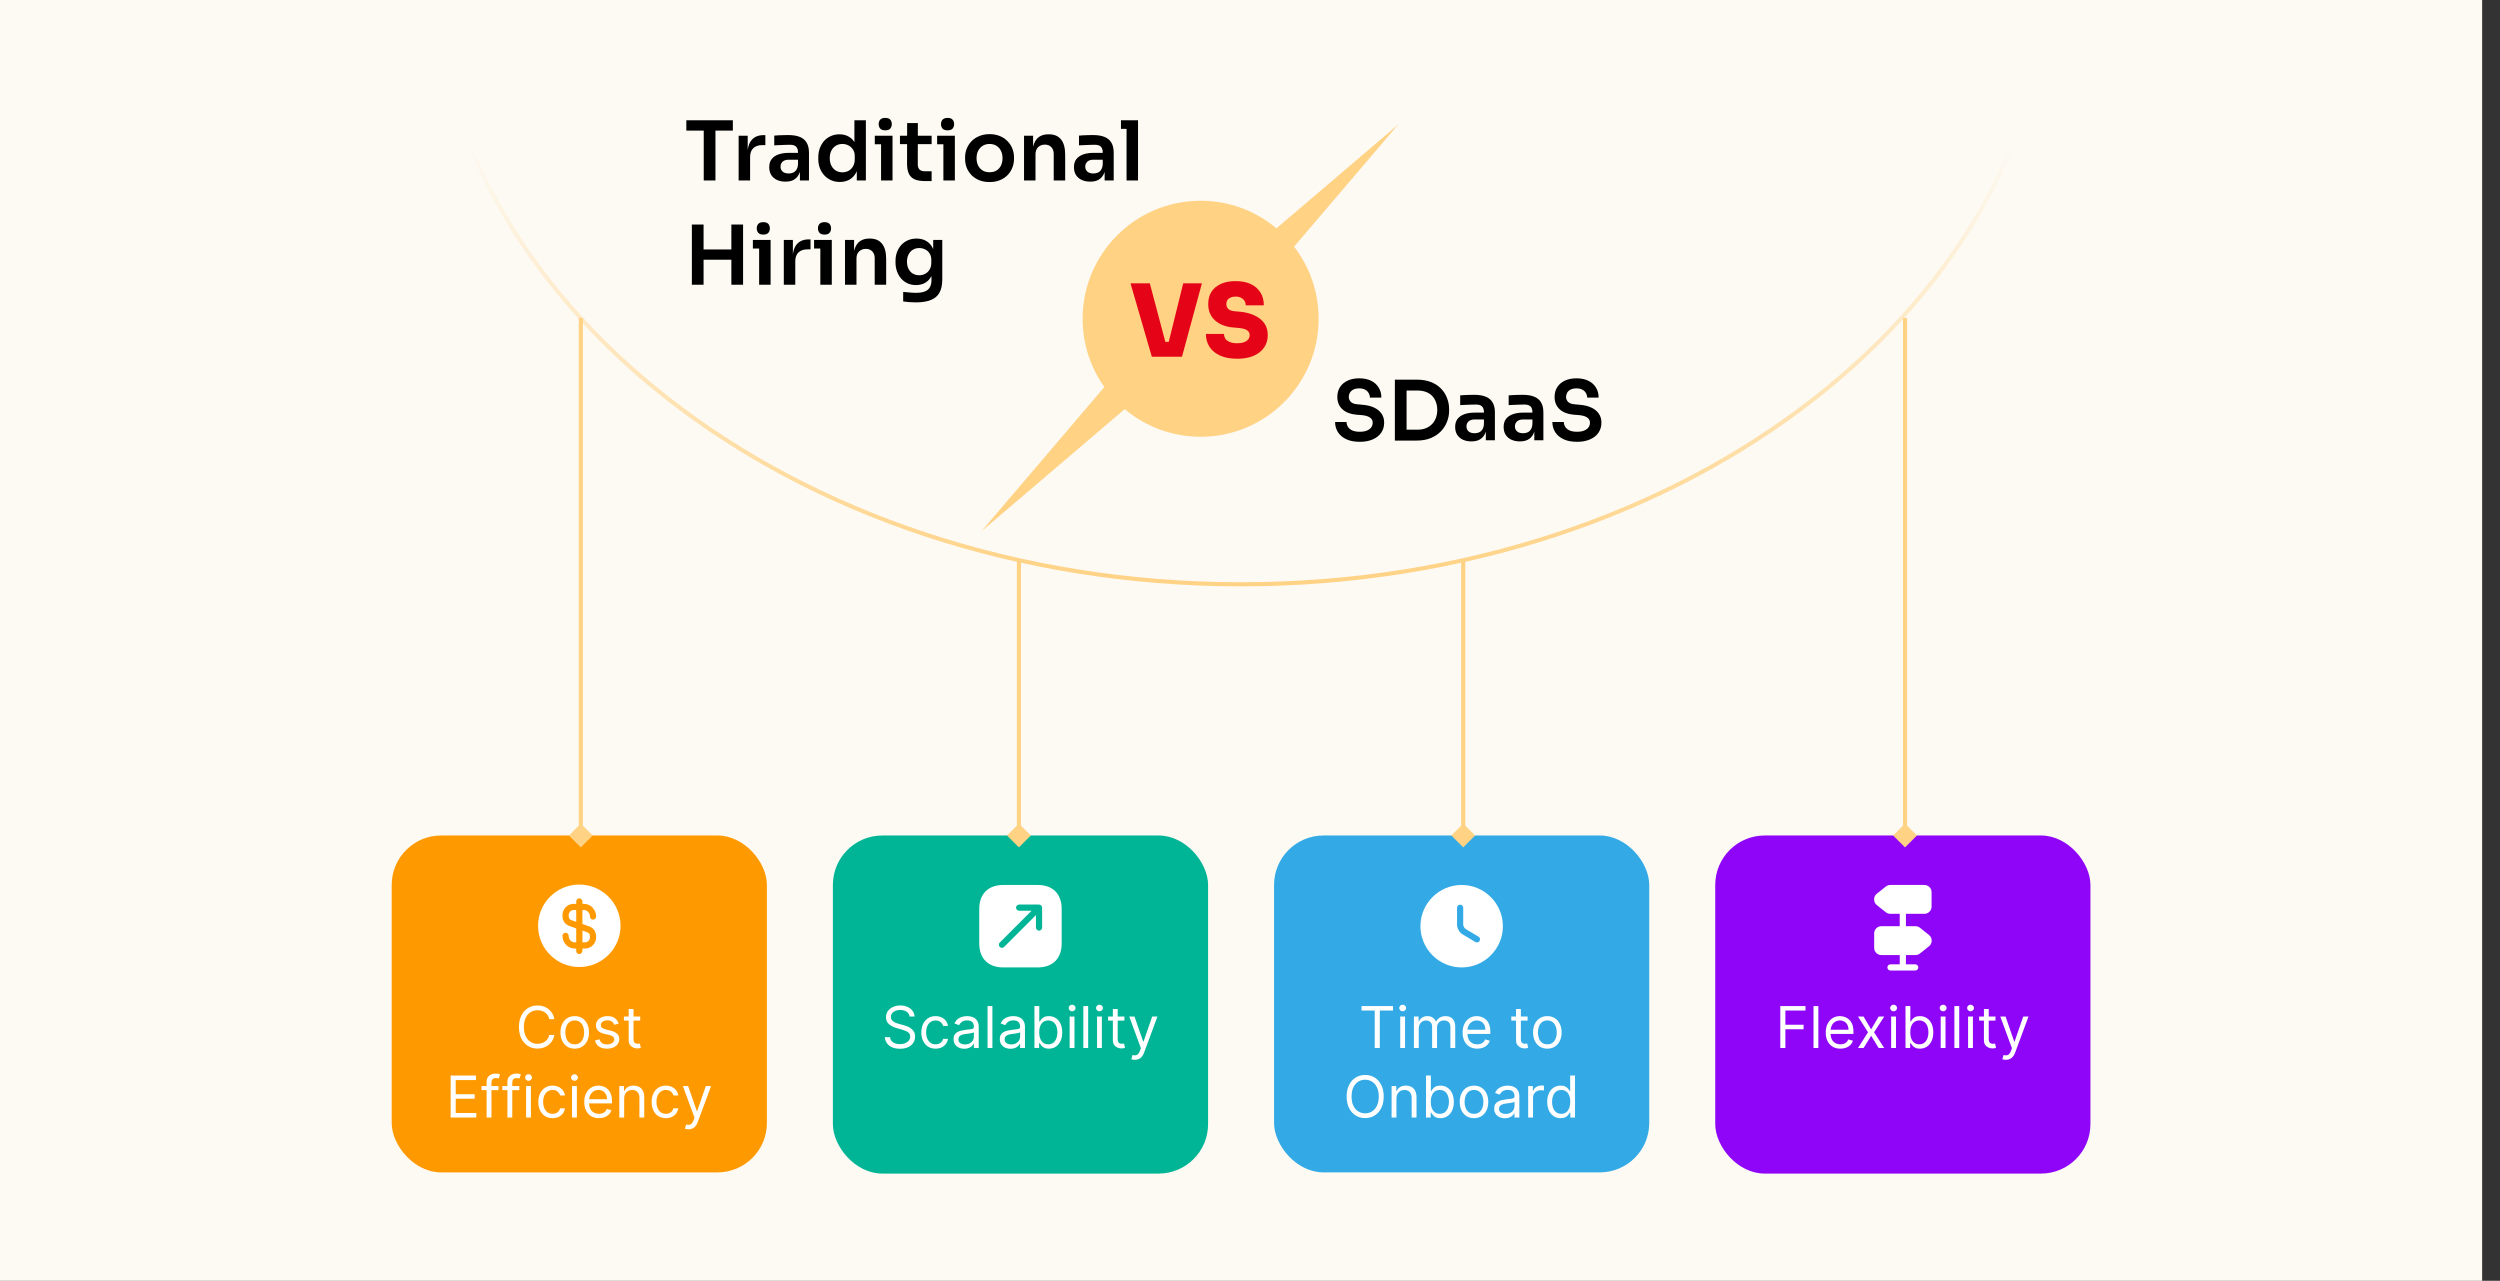
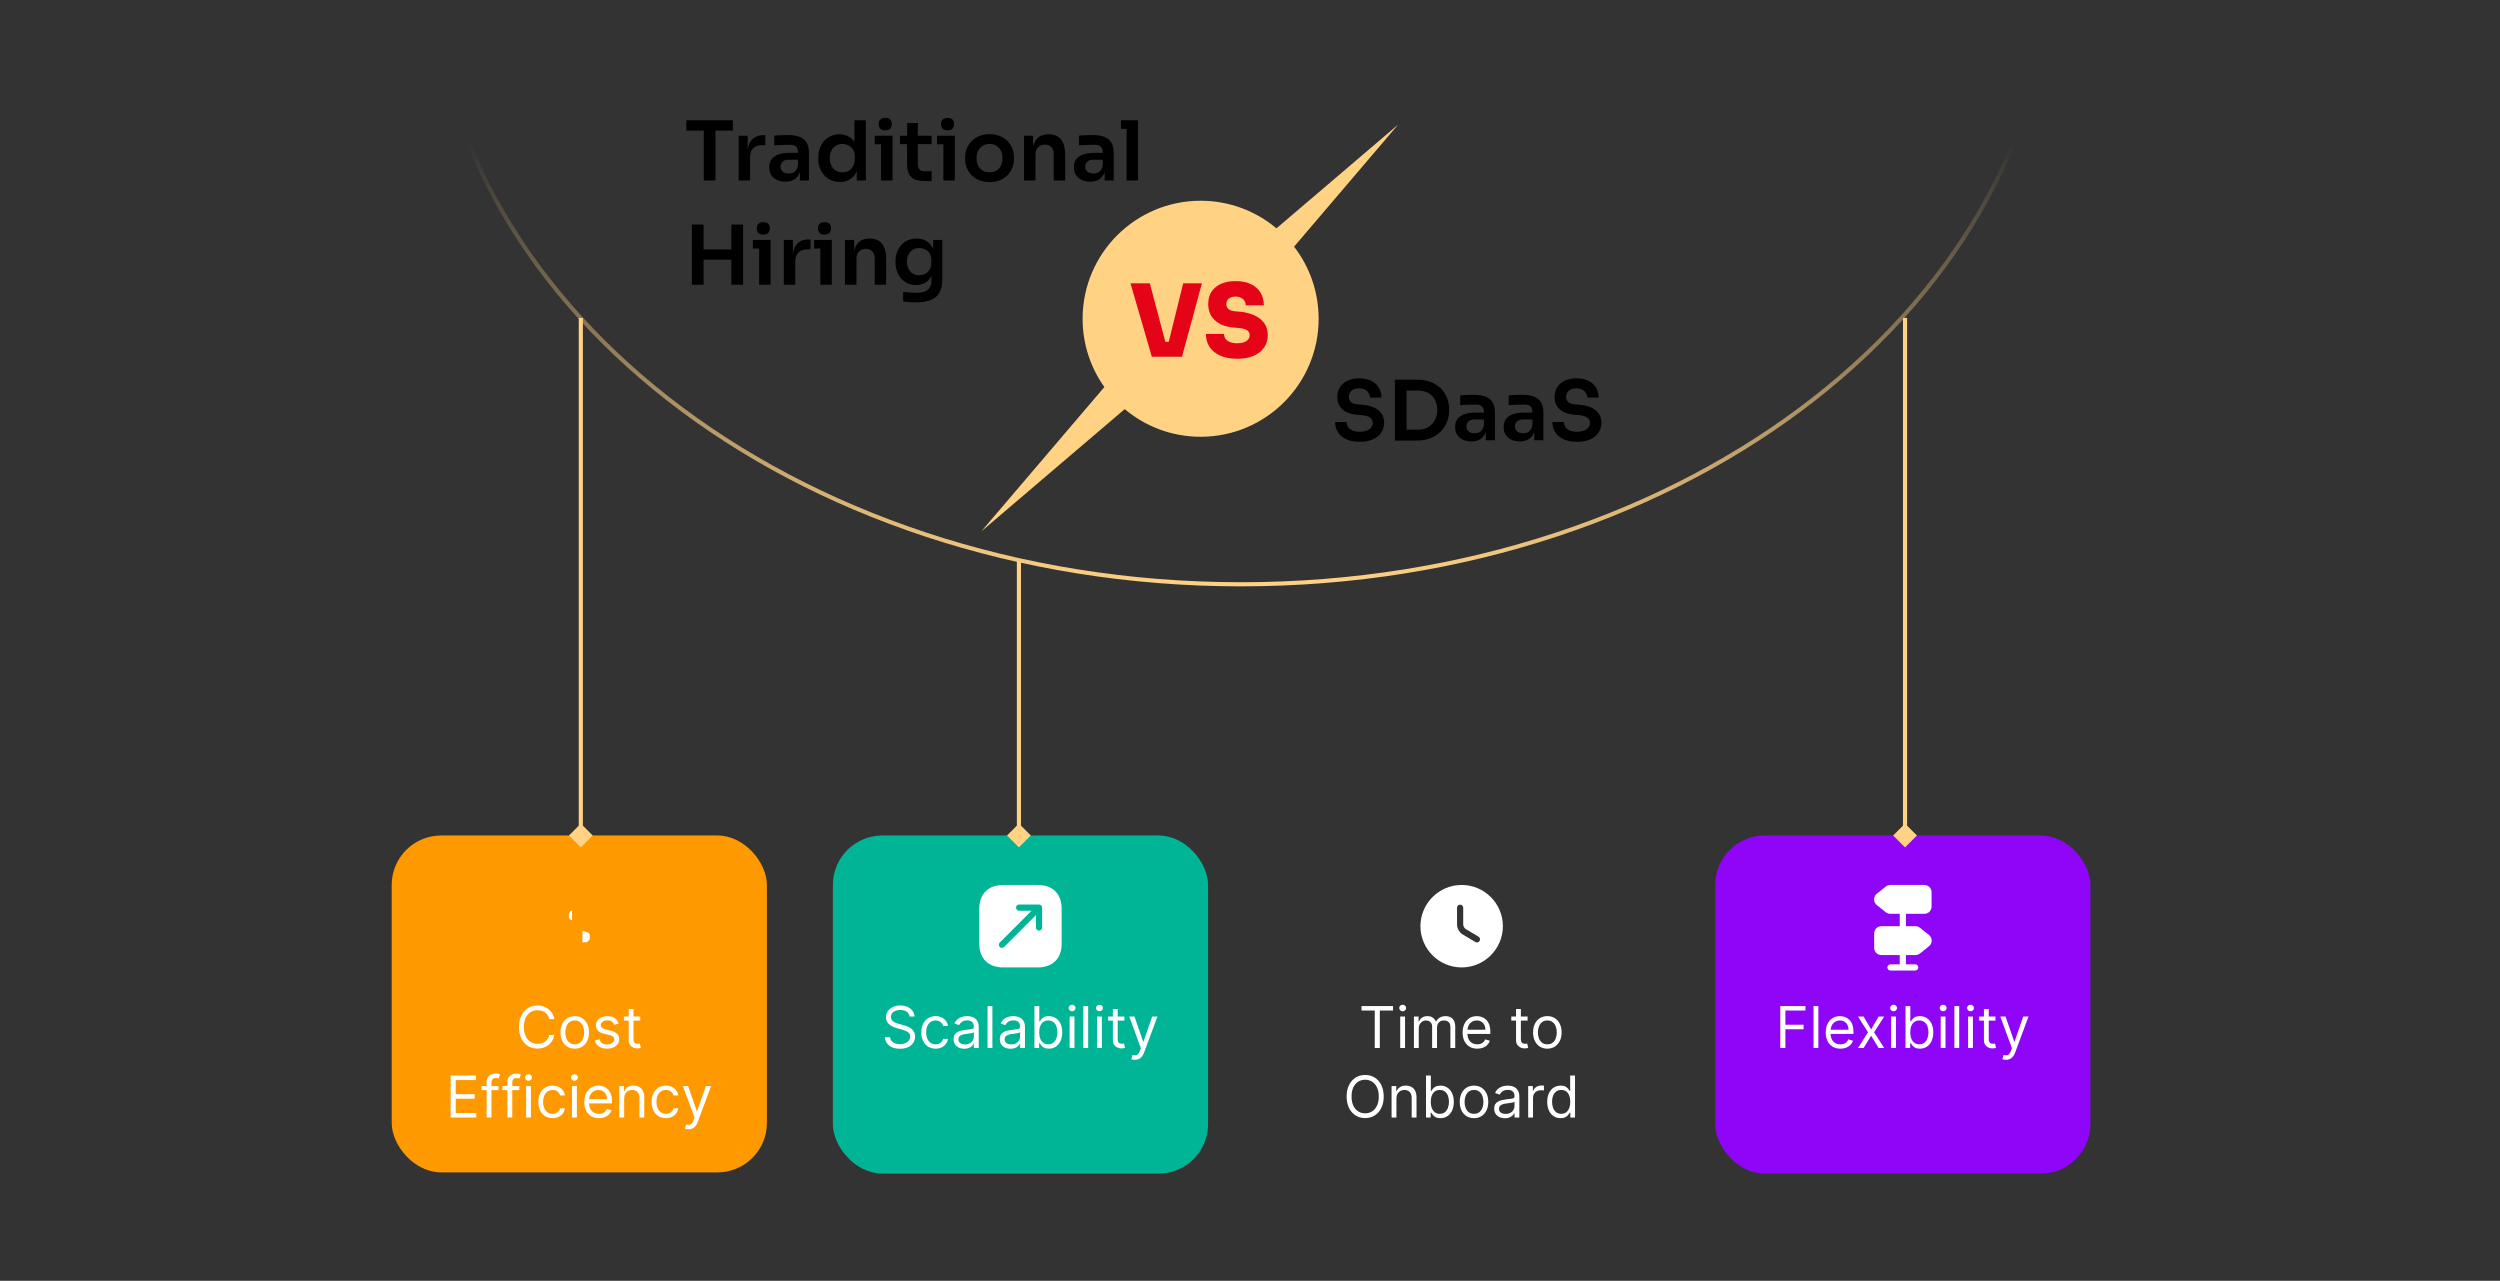
<svg xmlns="http://www.w3.org/2000/svg" fill="none" viewBox="0 187.8 2014.393 1032" style="max-height: 500px" width="2014.393" height="1032">
  <rect x="0" y="187.8" width="2014.393" height="1032" fill="#333333" stroke="none" />
  <g clip-path="url(#clip0_5988_249)">
-     <rect fill="#FDFAF4" height="1500" width="2000" />
    <path stroke-width="3.322" stroke="url(#paint0_linear_5988_249)" d="M1000 -361.339C1360.95 -361.339 1652.82 -132.661 1652.82 148.628C1652.82 429.917 1360.95 658.595 1000 658.595C639.051 658.595 347.176 429.917 347.176 148.628C347.176 -132.661 639.051 -361.339 1000 -361.339Z" />
    <path fill="black" d="M567.043 333.229V291.701H576.479V333.229H567.043ZM553.023 293.03V284.724H590.499V293.03H553.023ZM595.158 333.229V297.15H602.467V312.432H602.268C602.268 307.249 603.375 303.329 605.59 300.671C607.805 298.013 611.061 296.684 615.357 296.684H616.686V304.724H614.161C611.061 304.724 608.646 305.566 606.919 307.249C605.236 308.888 604.394 311.28 604.394 314.425V333.229H595.158ZM644.531 333.229V322.532H643.003V310.638C643.003 308.556 642.493 307.006 641.474 305.987C640.456 304.968 638.883 304.458 636.757 304.458C635.649 304.458 634.321 304.481 632.77 304.525C631.22 304.569 629.647 304.636 628.053 304.724C626.502 304.769 625.107 304.835 623.866 304.924V297.083C624.885 296.994 626.037 296.906 627.322 296.817C628.606 296.729 629.913 296.684 631.242 296.684C632.615 296.64 633.9 296.618 635.096 296.618C638.817 296.618 641.895 297.105 644.332 298.08C646.812 299.054 648.673 300.583 649.913 302.664C651.198 304.746 651.84 307.471 651.84 310.837V333.229H644.531ZM632.903 334.159C630.29 334.159 627.986 333.694 625.993 332.764C624.044 331.834 622.515 330.505 621.408 328.777C620.345 327.05 619.813 324.968 619.813 322.532C619.813 319.874 620.456 317.703 621.74 316.02C623.069 314.337 624.907 313.074 627.255 312.233C629.647 311.391 632.438 310.97 635.627 310.97H643.999V316.485H635.494C633.368 316.485 631.729 317.017 630.577 318.08C629.47 319.099 628.916 320.427 628.916 322.066C628.916 323.705 629.47 325.034 630.577 326.053C631.729 327.072 633.368 327.581 635.494 327.581C636.779 327.581 637.953 327.36 639.016 326.917C640.123 326.43 641.031 325.632 641.74 324.525C642.493 323.373 642.914 321.823 643.003 319.874L645.262 322.465C645.04 324.99 644.42 327.116 643.401 328.844C642.427 330.571 641.054 331.9 639.282 332.831C637.554 333.717 635.428 334.159 632.903 334.159ZM676.683 334.425C674.158 334.425 671.833 333.96 669.706 333.03C667.58 332.1 665.742 330.793 664.191 329.11C662.641 327.426 661.445 325.477 660.603 323.262C659.762 321.003 659.341 318.567 659.341 315.954V314.558C659.341 311.989 659.74 309.575 660.537 307.316C661.379 305.056 662.53 303.085 663.992 301.402C665.498 299.719 667.292 298.412 669.374 297.482C671.5 296.507 673.848 296.02 676.417 296.02C679.252 296.02 681.733 296.64 683.859 297.88C686.03 299.076 687.757 300.893 689.042 303.329C690.327 305.765 691.035 308.822 691.168 312.498L688.444 309.309V284.724H697.68V333.229H690.371V317.88H691.966C691.833 321.557 691.08 324.636 689.706 327.116C688.333 329.553 686.517 331.391 684.258 332.631C682.043 333.827 679.518 334.425 676.683 334.425ZM678.743 326.651C680.559 326.651 682.22 326.253 683.726 325.455C685.232 324.614 686.428 323.418 687.314 321.867C688.245 320.272 688.71 318.412 688.71 316.286V313.628C688.71 311.502 688.245 309.73 687.314 308.312C686.384 306.851 685.166 305.743 683.66 304.99C682.154 304.193 680.515 303.794 678.743 303.794C676.75 303.794 674.978 304.281 673.427 305.256C671.921 306.186 670.725 307.515 669.839 309.243C668.998 310.97 668.577 312.986 668.577 315.289C668.577 317.592 669.02 319.608 669.906 321.336C670.792 323.019 671.988 324.326 673.494 325.256C675.044 326.186 676.794 326.651 678.743 326.651ZM709.92 333.229V297.15H719.156V333.229H709.92ZM704.87 304.06V297.15H719.156V304.06H704.87ZM713.309 292.831C711.493 292.831 710.142 292.365 709.256 291.435C708.414 290.461 707.993 289.265 707.993 287.847C707.993 286.341 708.414 285.123 709.256 284.193C710.142 283.262 711.493 282.797 713.309 282.797C715.125 282.797 716.454 283.262 717.296 284.193C718.137 285.123 718.558 286.341 718.558 287.847C718.558 289.265 718.137 290.461 717.296 291.435C716.454 292.365 715.125 292.831 713.309 292.831ZM745.481 333.694C742.159 333.694 739.413 333.274 737.242 332.432C735.116 331.546 733.521 330.084 732.458 328.047C731.395 325.965 730.863 323.174 730.863 319.674L730.93 286.983H739.568L739.501 320.272C739.501 322.044 739.966 323.418 740.897 324.392C741.871 325.322 743.244 325.787 745.016 325.787H750.664V333.694H745.481ZM725.149 303.927V297.15H750.664V303.927H725.149ZM760.143 333.229V297.15H769.379V333.229H760.143ZM755.094 304.06V297.15H769.379V304.06H755.094ZM763.532 292.831C761.716 292.831 760.365 292.365 759.479 291.435C758.637 290.461 758.217 289.265 758.217 287.847C758.217 286.341 758.637 285.123 759.479 284.193C760.365 283.262 761.716 282.797 763.532 282.797C765.348 282.797 766.677 283.262 767.519 284.193C768.361 285.123 768.781 286.341 768.781 287.847C768.781 289.265 768.361 290.461 767.519 291.435C766.677 292.365 765.348 292.831 763.532 292.831ZM797.366 334.492C794.176 334.492 791.364 333.982 788.927 332.963C786.491 331.945 784.431 330.571 782.748 328.844C781.065 327.072 779.78 325.079 778.894 322.864C778.052 320.649 777.632 318.346 777.632 315.954V314.558C777.632 312.078 778.074 309.73 778.96 307.515C779.891 305.256 781.197 303.262 782.881 301.535C784.608 299.763 786.69 298.39 789.127 297.415C791.563 296.396 794.309 295.887 797.366 295.887C800.422 295.887 803.169 296.396 805.605 297.415C808.041 298.39 810.101 299.763 811.784 301.535C813.512 303.262 814.819 305.256 815.705 307.515C816.591 309.73 817.034 312.078 817.034 314.558V315.954C817.034 318.346 816.591 320.649 815.705 322.864C814.863 325.079 813.601 327.072 811.917 328.844C810.234 330.571 808.174 331.945 805.738 332.963C803.302 333.982 800.511 334.492 797.366 334.492ZM797.366 326.585C799.625 326.585 801.53 326.097 803.08 325.123C804.63 324.104 805.804 322.753 806.602 321.07C807.399 319.342 807.798 317.393 807.798 315.223C807.798 313.008 807.377 311.059 806.535 309.375C805.738 307.648 804.542 306.297 802.947 305.322C801.397 304.303 799.536 303.794 797.366 303.794C795.195 303.794 793.313 304.303 791.718 305.322C790.168 306.297 788.972 307.648 788.13 309.375C787.288 311.059 786.867 313.008 786.867 315.223C786.867 317.393 787.266 319.342 788.063 321.07C788.905 322.753 790.101 324.104 791.651 325.123C793.202 326.097 795.107 326.585 797.366 326.585ZM825.121 333.229V297.15H832.43V312.631H831.765C831.765 308.955 832.252 305.898 833.227 303.462C834.201 300.981 835.641 299.121 837.546 297.88C839.495 296.64 841.909 296.02 844.788 296.02H845.187C849.484 296.02 852.74 297.415 854.955 300.206C857.169 302.952 858.277 307.072 858.277 312.565V333.229H849.041V311.767C849.041 309.553 848.399 307.759 847.114 306.385C845.874 305.012 844.146 304.326 841.931 304.326C839.672 304.326 837.834 305.034 836.416 306.452C835.043 307.825 834.357 309.686 834.357 312.033V333.229H825.121ZM890.067 333.229V322.532H888.538V310.638C888.538 308.556 888.029 307.006 887.01 305.987C885.991 304.968 884.419 304.458 882.293 304.458C881.185 304.458 879.856 304.481 878.306 304.525C876.755 304.569 875.183 304.636 873.588 304.724C872.038 304.769 870.642 304.835 869.402 304.924V297.083C870.421 296.994 871.573 296.906 872.857 296.817C874.142 296.729 875.449 296.684 876.778 296.684C878.151 296.64 879.435 296.618 880.631 296.618C884.352 296.618 887.431 297.105 889.867 298.08C892.348 299.054 894.208 300.583 895.449 302.664C896.733 304.746 897.376 307.471 897.376 310.837V333.229H890.067ZM878.439 334.159C875.825 334.159 873.522 333.694 871.528 332.764C869.579 331.834 868.051 330.505 866.944 328.777C865.881 327.05 865.349 324.968 865.349 322.532C865.349 319.874 865.991 317.703 867.276 316.02C868.605 314.337 870.443 313.074 872.791 312.233C875.183 311.391 877.974 310.97 881.163 310.97H889.535V316.485H881.03C878.904 316.485 877.265 317.017 876.113 318.08C875.006 319.099 874.452 320.427 874.452 322.066C874.452 323.705 875.006 325.034 876.113 326.053C877.265 327.072 878.904 327.581 881.03 327.581C882.315 327.581 883.489 327.36 884.552 326.917C885.659 326.43 886.567 325.632 887.276 324.525C888.029 323.373 888.45 321.823 888.538 319.874L890.798 322.465C890.576 324.99 889.956 327.116 888.937 328.844C887.963 330.571 886.589 331.9 884.817 332.831C883.09 333.717 880.964 334.159 878.439 334.159ZM907.734 333.229V284.724H916.97V333.229H907.734ZM903.216 291.635V284.724H916.97V291.635H903.216ZM589.303 417.229V368.724H598.738V417.229H589.303ZM557.475 417.229V368.724H566.911V417.229H557.475ZM565.183 397.096V388.791H591.03V397.096H565.183ZM611.68 417.229V381.15H620.916V417.229H611.68ZM606.63 388.06V381.15H620.916V388.06H606.63ZM615.069 376.831C613.253 376.831 611.902 376.365 611.016 375.435C610.174 374.461 609.753 373.265 609.753 371.847C609.753 370.341 610.174 369.123 611.016 368.193C611.902 367.262 613.253 366.797 615.069 366.797C616.885 366.797 618.214 367.262 619.055 368.193C619.897 369.123 620.318 370.341 620.318 371.847C620.318 373.265 619.897 374.461 619.055 375.435C618.214 376.365 616.885 376.831 615.069 376.831ZM631.56 417.229V381.15H638.869V396.432H638.67C638.67 391.249 639.777 387.329 641.992 384.671C644.207 382.013 647.463 380.684 651.759 380.684H653.088V388.724H650.563C647.463 388.724 645.048 389.566 643.321 391.249C641.638 392.888 640.796 395.28 640.796 398.425V417.229H631.56ZM660.995 417.229V381.15H670.231V417.229H660.995ZM655.945 388.06V381.15H670.231V388.06H655.945ZM664.384 376.831C662.567 376.831 661.216 376.365 660.33 375.435C659.489 374.461 659.068 373.265 659.068 371.847C659.068 370.341 659.489 369.123 660.33 368.193C661.216 367.262 662.567 366.797 664.384 366.797C666.2 366.797 667.529 367.262 668.37 368.193C669.212 369.123 669.633 370.341 669.633 371.847C669.633 373.265 669.212 374.461 668.37 375.435C667.529 376.365 666.2 376.831 664.384 376.831ZM680.875 417.229V381.15H688.184V396.631H687.519C687.519 392.955 688.007 389.898 688.981 387.462C689.956 384.981 691.395 383.121 693.3 381.88C695.249 380.64 697.663 380.02 700.543 380.02H700.941C705.238 380.02 708.494 381.415 710.709 384.206C712.924 386.952 714.031 391.072 714.031 396.565V417.229H704.795V395.767C704.795 393.553 704.153 391.759 702.868 390.385C701.628 389.012 699.9 388.326 697.686 388.326C695.426 388.326 693.588 389.034 692.171 390.452C690.797 391.825 690.111 393.686 690.111 396.033V417.229H680.875ZM738.047 431.449C736.319 431.449 734.547 431.382 732.731 431.249C730.959 431.116 729.298 430.939 727.748 430.718V423.01C729.343 423.187 731.048 423.342 732.864 423.475C734.68 423.652 736.386 423.741 737.98 423.741C740.948 423.741 743.34 423.387 745.156 422.678C747.017 421.969 748.368 420.839 749.21 419.289C750.096 417.783 750.539 415.856 750.539 413.508V406.399L752.532 401.88C752.399 405.203 751.712 408.038 750.472 410.385C749.232 412.689 747.548 414.461 745.422 415.701C743.296 416.897 740.838 417.495 738.047 417.495C735.566 417.495 733.307 417.03 731.269 416.1C729.276 415.169 727.548 413.885 726.087 412.246C724.669 410.607 723.562 408.68 722.764 406.465C721.967 404.25 721.568 401.88 721.568 399.355V397.96C721.568 395.435 721.967 393.088 722.764 390.917C723.606 388.702 724.78 386.775 726.286 385.136C727.792 383.497 729.586 382.235 731.668 381.349C733.75 380.463 736.053 380.02 738.578 380.02C741.546 380.02 744.115 380.662 746.286 381.947C748.501 383.231 750.228 385.092 751.469 387.528C752.709 389.965 753.396 392.955 753.529 396.498L751.934 396.764V381.15H759.243V412.977C759.243 417.362 758.49 420.906 756.984 423.608C755.478 426.31 753.152 428.281 750.007 429.522C746.906 430.806 742.919 431.449 738.047 431.449ZM740.705 409.588C742.476 409.588 744.093 409.189 745.555 408.392C747.017 407.595 748.191 406.443 749.077 404.937C749.963 403.431 750.406 401.615 750.406 399.488V397.163C750.406 395.125 749.941 393.398 749.01 391.98C748.124 390.563 746.95 389.499 745.489 388.791C744.027 388.038 742.432 387.661 740.705 387.661C738.756 387.661 737.028 388.126 735.522 389.056C734.06 389.942 732.908 391.205 732.067 392.844C731.225 394.483 730.804 396.432 730.804 398.691C730.804 400.906 731.225 402.833 732.067 404.472C732.908 406.111 734.06 407.373 735.522 408.259C737.028 409.145 738.756 409.588 740.705 409.588Z" />
    <path fill="black" d="M1095.69 543.794C1091.4 543.794 1087.77 543.108 1084.8 541.735C1081.87 540.361 1079.64 538.479 1078.09 536.087C1076.54 533.65 1075.76 530.904 1075.76 527.848H1085C1085 529.132 1085.35 530.395 1086.06 531.635C1086.77 532.831 1087.9 533.806 1089.45 534.559C1091.04 535.312 1093.13 535.688 1095.69 535.688C1098 535.688 1099.93 535.356 1101.48 534.691C1103.03 534.027 1104.18 533.163 1104.93 532.1C1105.68 530.993 1106.06 529.752 1106.06 528.379C1106.06 526.652 1105.33 525.278 1103.87 524.26C1102.41 523.196 1100.15 522.532 1097.09 522.266L1092.84 521.934C1088.19 521.535 1084.47 520.096 1081.68 517.615C1078.93 515.09 1077.56 511.768 1077.56 507.648C1077.56 504.547 1078.29 501.89 1079.75 499.675C1081.21 497.416 1083.25 495.688 1085.86 494.492C1088.52 493.252 1091.62 492.632 1095.16 492.632C1098.84 492.632 1102.01 493.274 1104.67 494.559C1107.32 495.843 1109.38 497.659 1110.84 500.007C1112.31 502.311 1113.04 505.035 1113.04 508.18H1103.8C1103.8 506.851 1103.47 505.633 1102.8 504.525C1102.18 503.374 1101.23 502.466 1099.95 501.801C1098.71 501.092 1097.11 500.738 1095.16 500.738C1093.3 500.738 1091.75 501.048 1090.51 501.668C1089.27 502.288 1088.34 503.13 1087.72 504.193C1087.1 505.256 1086.79 506.408 1086.79 507.648C1086.79 509.154 1087.35 510.483 1088.45 511.635C1089.56 512.742 1091.31 513.385 1093.7 513.562L1097.95 513.961C1101.41 514.226 1104.44 514.957 1107.06 516.153C1109.67 517.349 1111.69 518.966 1113.1 521.004C1114.57 523.041 1115.3 525.5 1115.3 528.379C1115.3 531.436 1114.5 534.138 1112.9 536.485C1111.31 538.789 1109.03 540.583 1106.06 541.868C1103.14 543.152 1099.68 543.794 1095.69 543.794ZM1132.03 542.798V534.027H1142.06C1144.59 534.027 1146.82 533.65 1148.77 532.897C1150.77 532.1 1152.45 530.993 1153.82 529.575C1155.2 528.158 1156.24 526.497 1156.95 524.592C1157.7 522.643 1158.08 520.494 1158.08 518.147C1158.08 515.71 1157.7 513.54 1156.95 511.635C1156.24 509.686 1155.2 508.025 1153.82 506.652C1152.45 505.278 1150.77 504.237 1148.77 503.529C1146.82 502.82 1144.59 502.466 1142.06 502.466H1132.03V493.695H1141.46C1145.85 493.695 1149.68 494.337 1152.96 495.622C1156.24 496.906 1158.96 498.678 1161.13 500.937C1163.3 503.152 1164.92 505.699 1165.98 508.578C1167.09 511.413 1167.64 514.359 1167.64 517.416V518.877C1167.64 521.801 1167.09 524.68 1165.98 527.515C1164.92 530.35 1163.3 532.92 1161.13 535.223C1158.96 537.526 1156.24 539.365 1152.96 540.738C1149.68 542.111 1145.85 542.798 1141.46 542.798H1132.03ZM1123.92 542.798V493.695H1133.36V542.798H1123.92ZM1197.22 542.532V531.834H1195.69V519.941C1195.69 517.859 1195.18 516.308 1194.17 515.289C1193.15 514.271 1191.57 513.761 1189.45 513.761C1188.34 513.761 1187.01 513.783 1185.46 513.828C1183.91 513.872 1182.34 513.938 1180.74 514.027C1179.19 514.071 1177.8 514.138 1176.56 514.226V506.386C1177.58 506.297 1178.73 506.209 1180.01 506.12C1181.3 506.031 1182.6 505.987 1183.93 505.987C1185.31 505.943 1186.59 505.921 1187.79 505.921C1191.51 505.921 1194.59 506.408 1197.02 507.382C1199.5 508.357 1201.36 509.885 1202.6 511.967C1203.89 514.049 1204.53 516.773 1204.53 520.14V542.532H1197.22ZM1185.59 543.462C1182.98 543.462 1180.68 542.997 1178.68 542.067C1176.73 541.137 1175.21 539.808 1174.1 538.08C1173.04 536.353 1172.5 534.271 1172.5 531.834C1172.5 529.177 1173.15 527.006 1174.43 525.323C1175.76 523.639 1177.6 522.377 1179.95 521.535C1182.34 520.694 1185.13 520.273 1188.32 520.273H1196.69V525.788H1188.19C1186.06 525.788 1184.42 526.319 1183.27 527.382C1182.16 528.401 1181.61 529.73 1181.61 531.369C1181.61 533.008 1182.16 534.337 1183.27 535.356C1184.42 536.375 1186.06 536.884 1188.19 536.884C1189.47 536.884 1190.64 536.663 1191.71 536.22C1192.81 535.732 1193.72 534.935 1194.43 533.828C1195.18 532.676 1195.61 531.126 1195.69 529.177L1197.95 531.768C1197.73 534.293 1197.11 536.419 1196.09 538.147C1195.12 539.874 1193.74 541.203 1191.97 542.133C1190.25 543.019 1188.12 543.462 1185.59 543.462ZM1236.28 542.532V531.834H1234.76V519.941C1234.76 517.859 1234.25 516.308 1233.23 515.289C1232.21 514.271 1230.64 513.761 1228.51 513.761C1227.4 513.761 1226.07 513.783 1224.52 513.828C1222.97 513.872 1221.4 513.938 1219.81 514.027C1218.26 514.071 1216.86 514.138 1215.62 514.226V506.386C1216.64 506.297 1217.79 506.209 1219.08 506.12C1220.36 506.031 1221.67 505.987 1223 505.987C1224.37 505.943 1225.65 505.921 1226.85 505.921C1230.57 505.921 1233.65 506.408 1236.09 507.382C1238.57 508.357 1240.43 509.885 1241.67 511.967C1242.95 514.049 1243.59 516.773 1243.59 520.14V542.532H1236.28ZM1224.66 543.462C1222.04 543.462 1219.74 542.997 1217.75 542.067C1215.8 541.137 1214.27 539.808 1213.16 538.08C1212.1 536.353 1211.57 534.271 1211.57 531.834C1211.57 529.177 1212.21 527.006 1213.49 525.323C1214.82 523.639 1216.66 522.377 1219.01 521.535C1221.4 520.694 1224.19 520.273 1227.38 520.273H1235.75V525.788H1227.25C1225.12 525.788 1223.48 526.319 1222.33 527.382C1221.22 528.401 1220.67 529.73 1220.67 531.369C1220.67 533.008 1221.22 534.337 1222.33 535.356C1223.48 536.375 1225.12 536.884 1227.25 536.884C1228.53 536.884 1229.71 536.663 1230.77 536.22C1231.88 535.732 1232.79 534.935 1233.49 533.828C1234.25 532.676 1234.67 531.126 1234.76 529.177L1237.02 531.768C1236.79 534.293 1236.17 536.419 1235.16 538.147C1234.18 539.874 1232.81 541.203 1231.04 542.133C1229.31 543.019 1227.18 543.462 1224.66 543.462ZM1270.76 543.794C1266.47 543.794 1262.83 543.108 1259.87 541.735C1256.94 540.361 1254.7 538.479 1253.15 536.087C1251.6 533.65 1250.83 530.904 1250.83 527.848H1260.06C1260.06 529.132 1260.42 530.395 1261.13 531.635C1261.84 532.831 1262.97 533.806 1264.52 534.559C1266.11 535.312 1268.19 535.688 1270.76 535.688C1273.07 535.688 1274.99 535.356 1276.54 534.691C1278.09 534.027 1279.25 533.163 1280 532.1C1280.75 530.993 1281.13 529.752 1281.13 528.379C1281.13 526.652 1280.4 525.278 1278.94 524.26C1277.47 523.196 1275.21 522.532 1272.16 522.266L1267.91 521.934C1263.25 521.535 1259.53 520.096 1256.74 517.615C1254 515.09 1252.62 511.768 1252.62 507.648C1252.62 504.547 1253.35 501.89 1254.82 499.675C1256.28 497.416 1258.32 495.688 1260.93 494.492C1263.59 493.252 1266.69 492.632 1270.23 492.632C1273.91 492.632 1277.07 493.274 1279.73 494.559C1282.39 495.843 1284.45 497.659 1285.91 500.007C1287.37 502.311 1288.1 505.035 1288.1 508.18H1278.87C1278.87 506.851 1278.54 505.633 1277.87 504.525C1277.25 503.374 1276.3 502.466 1275.01 501.801C1273.77 501.092 1272.18 500.738 1270.23 500.738C1268.37 500.738 1266.82 501.048 1265.58 501.668C1264.34 502.288 1263.41 503.13 1262.79 504.193C1262.17 505.256 1261.86 506.408 1261.86 507.648C1261.86 509.154 1262.41 510.483 1263.52 511.635C1264.63 512.742 1266.38 513.385 1268.77 513.562L1273.02 513.961C1276.48 514.226 1279.51 514.957 1282.12 516.153C1284.74 517.349 1286.75 518.966 1288.17 521.004C1289.63 523.041 1290.36 525.5 1290.36 528.379C1290.36 531.436 1289.57 534.138 1287.97 536.485C1286.38 538.789 1284.1 540.583 1281.13 541.868C1278.2 543.152 1274.75 543.794 1270.76 543.794Z" />
    <path fill="#FFD284" d="M1042.71 386.567C1055.11 402.631 1062.5 422.774 1062.5 444.642C1062.5 497.158 1019.92 539.73 967.408 539.73C944.119 539.73 922.786 531.357 906.253 517.458L790.699 615.967L889.845 499.663C878.809 484.133 872.32 465.145 872.32 444.642C872.32 392.126 914.892 349.554 967.408 349.553C990.671 349.553 1011.98 357.908 1028.51 371.78L1126.59 288.165L1042.71 386.567Z" />
    <path fill="#E50317" d="M996.955 476.868C991.443 476.868 986.796 476.004 983.014 474.275C979.285 472.545 976.448 470.195 974.503 467.223C972.612 464.197 971.666 460.739 971.666 456.848H986.256C986.256 458.253 986.634 459.55 987.39 460.739C988.201 461.873 989.39 462.765 990.957 463.413C992.524 464.062 994.523 464.386 996.955 464.386C999.062 464.386 1000.85 464.116 1002.3 463.576C1003.82 463.035 1004.95 462.279 1005.71 461.306C1006.52 460.333 1006.92 459.172 1006.92 457.821C1006.92 456.092 1006.19 454.768 1004.74 453.849C1003.28 452.876 1000.82 452.255 997.36 451.985L993.55 451.661C987.444 451.12 982.581 449.202 978.961 445.906C975.34 442.61 973.53 438.233 973.53 432.775C973.53 428.885 974.422 425.561 976.205 422.806C978.042 420.05 980.609 417.942 983.905 416.483C987.201 415.024 991.092 414.295 995.577 414.295C1000.44 414.295 1004.55 415.105 1007.9 416.727C1011.3 418.348 1013.89 420.644 1015.68 423.616C1017.46 426.534 1018.35 429.938 1018.35 433.829H1003.76C1003.76 432.532 1003.44 431.343 1002.79 430.262C1002.14 429.182 1001.2 428.344 999.954 427.75C998.765 427.101 997.306 426.777 995.577 426.777C993.956 426.777 992.578 427.047 991.443 427.588C990.362 428.074 989.525 428.777 988.93 429.695C988.39 430.614 988.12 431.64 988.12 432.775C988.12 434.288 988.633 435.585 989.66 436.666C990.687 437.746 992.47 438.395 995.009 438.611L998.819 438.935C1003.25 439.313 1007.17 440.286 1010.57 441.853C1013.98 443.366 1016.65 445.447 1018.6 448.094C1020.54 450.742 1021.51 453.984 1021.51 457.821C1021.51 461.657 1020.51 465.007 1018.52 467.871C1016.57 470.735 1013.76 472.951 1010.09 474.518C1006.47 476.085 1002.09 476.868 996.955 476.868Z" />
    <path fill="#E50317" d="M928.087 475.247L910.903 416.078H926.466L939.353 464.629L936.516 463.251H944.297L941.379 464.629L953.375 416.078H968.451L952.403 475.247H928.087Z" />
    <rect fill="#FF9900" rx="39.867" height="271.468" width="302.326" y="861" x="315.615" />
    <path fill="white" d="M469.269 947.113H471.429C473.588 947.113 475.382 945.186 475.382 942.861C475.382 939.97 474.352 939.406 472.658 938.808L469.302 937.645V947.113H469.269Z" />
-     <path fill="white" d="M466.678 900.535C448.339 900.601 433.488 915.518 433.555 933.857C433.621 952.196 448.538 967.046 466.877 966.98C485.216 966.913 500.066 951.997 500 933.658C499.934 915.319 485.017 900.502 466.678 900.535ZM474.286 934.09C476.877 934.987 480.365 936.913 480.365 942.86C480.365 947.977 476.345 952.096 471.429 952.096H469.269V954.023C469.269 955.385 468.14 956.515 466.777 956.515C465.415 956.515 464.286 955.385 464.286 954.023V952.096H463.09C457.641 952.096 453.223 947.511 453.223 941.864C453.223 940.502 454.352 939.372 455.714 939.372C457.076 939.372 458.206 940.502 458.206 941.864C458.206 944.754 460.399 947.113 463.09 947.113H464.286V935.884L459.269 934.09C456.678 933.193 453.189 931.266 453.189 925.319C453.189 920.202 457.209 916.083 462.126 916.083H464.286V914.156C464.286 912.794 465.415 911.664 466.777 911.664C468.14 911.664 469.269 912.794 469.269 914.156V916.083H470.465C475.914 916.083 480.332 920.668 480.332 926.315C480.332 927.678 479.203 928.807 477.841 928.807C476.478 928.807 475.349 927.678 475.349 926.315C475.349 923.425 473.156 921.066 470.465 921.066H469.269V932.296L474.286 934.09Z" />
-     <path fill="white" d="M458.206 925.352C458.206 928.243 459.236 928.808 460.93 929.406L464.286 930.568V921.067H462.126C459.967 921.067 458.206 922.994 458.206 925.352Z" />
+     <path fill="white" d="M458.206 925.352C458.206 928.243 459.236 928.808 460.93 929.406V921.067H462.126C459.967 921.067 458.206 922.994 458.206 925.352Z" />
    <path fill="white" d="M446.699 1008.99H442.603C442.361 1007.81 441.937 1006.78 441.331 1005.88C440.737 1004.99 440.01 1004.24 439.151 1003.64C438.303 1003.02 437.362 1002.56 436.327 1002.25C435.291 1001.94 434.212 1001.79 433.089 1001.79C431.041 1001.79 429.186 1002.31 427.523 1003.34C425.871 1004.38 424.555 1005.9 423.575 1007.92C422.606 1009.93 422.122 1012.4 422.122 1015.33C422.122 1018.26 422.606 1020.73 423.575 1022.75C424.555 1024.76 425.871 1026.29 427.523 1027.32C429.186 1028.36 431.041 1028.88 433.089 1028.88C434.212 1028.88 435.291 1028.72 436.327 1028.41C437.362 1028.11 438.303 1027.65 439.151 1027.04C440.01 1026.43 440.737 1025.67 441.331 1024.78C441.937 1023.88 442.361 1022.84 442.603 1021.68H446.699C446.391 1023.4 445.829 1024.95 445.014 1026.32C444.2 1027.68 443.187 1028.84 441.975 1029.8C440.764 1030.75 439.404 1031.47 437.896 1031.97C436.398 1032.46 434.796 1032.71 433.089 1032.71C430.204 1032.71 427.639 1032 425.392 1030.59C423.146 1029.18 421.379 1027.18 420.09 1024.58C418.802 1021.98 418.158 1018.9 418.158 1015.33C418.158 1011.76 418.802 1008.68 420.09 1006.08C421.379 1003.48 423.146 1001.48 425.392 1000.07C427.639 998.661 430.204 997.957 433.089 997.957C434.796 997.957 436.398 998.204 437.896 998.7C439.404 999.196 440.764 999.922 441.975 1000.88C443.187 1001.83 444.2 1002.98 445.014 1004.35C445.829 1005.7 446.391 1007.25 446.699 1008.99ZM463.096 1032.77C460.806 1032.77 458.796 1032.23 457.068 1031.14C455.35 1030.05 454.007 1028.52 453.038 1026.56C452.08 1024.6 451.601 1022.31 451.601 1019.69C451.601 1017.05 452.08 1014.74 453.038 1012.77C454.007 1010.8 455.35 1009.27 457.068 1008.18C458.796 1007.09 460.806 1006.55 463.096 1006.55C465.387 1006.55 467.391 1007.09 469.109 1008.18C470.837 1009.27 472.181 1010.8 473.139 1012.77C474.108 1014.74 474.592 1017.05 474.592 1019.69C474.592 1022.31 474.108 1024.6 473.139 1026.56C472.181 1028.52 470.837 1030.05 469.109 1031.14C467.391 1032.23 465.387 1032.77 463.096 1032.77ZM463.096 1029.27C464.836 1029.27 466.268 1028.83 467.391 1027.93C468.514 1027.04 469.345 1025.87 469.885 1024.42C470.424 1022.96 470.694 1021.39 470.694 1019.69C470.694 1018 470.424 1016.42 469.885 1014.95C469.345 1013.49 468.514 1012.3 467.391 1011.4C466.268 1010.5 464.836 1010.05 463.096 1010.05C461.357 1010.05 459.925 1010.5 458.802 1011.4C457.679 1012.3 456.847 1013.49 456.308 1014.95C455.768 1016.42 455.499 1018 455.499 1019.69C455.499 1021.39 455.768 1022.96 456.308 1024.42C456.847 1025.87 457.679 1027.04 458.802 1027.93C459.925 1028.83 461.357 1029.27 463.096 1029.27ZM498.513 1012.56L495.011 1013.55C494.791 1012.97 494.466 1012.4 494.037 1011.85C493.618 1011.29 493.046 1010.82 492.319 1010.46C491.592 1010.1 490.662 1009.91 489.528 1009.91C487.975 1009.91 486.681 1010.27 485.646 1010.99C484.622 1011.69 484.11 1012.59 484.11 1013.68C484.11 1014.65 484.462 1015.42 485.167 1015.98C485.872 1016.54 486.973 1017.01 488.47 1017.38L492.236 1018.31C494.505 1018.86 496.195 1019.7 497.307 1020.83C498.419 1021.96 498.975 1023.4 498.975 1025.18C498.975 1026.63 498.557 1027.93 497.72 1029.07C496.894 1030.22 495.738 1031.12 494.251 1031.78C492.765 1032.44 491.036 1032.77 489.065 1032.77C486.477 1032.77 484.336 1032.21 482.64 1031.09C480.944 1029.97 479.871 1028.33 479.419 1026.17L483.119 1025.24C483.471 1026.61 484.138 1027.63 485.118 1028.31C486.109 1029 487.402 1029.34 488.999 1029.34C490.816 1029.34 492.258 1028.95 493.326 1028.18C494.406 1027.4 494.945 1026.46 494.945 1025.37C494.945 1024.49 494.637 1023.76 494.02 1023.16C493.403 1022.56 492.457 1022.1 491.179 1021.81L486.951 1020.82C484.628 1020.27 482.921 1019.41 481.831 1018.26C480.752 1017.09 480.212 1015.63 480.212 1013.88C480.212 1012.45 480.614 1011.18 481.418 1010.08C482.233 1008.98 483.339 1008.11 484.738 1007.49C486.147 1006.86 487.744 1006.55 489.528 1006.55C492.038 1006.55 494.009 1007.1 495.441 1008.2C496.883 1009.3 497.907 1010.75 498.513 1012.56ZM515.876 1006.88V1010.18H502.729V1006.88H515.876ZM506.561 1000.8H510.459V1024.98C510.459 1026.08 510.618 1026.91 510.938 1027.46C511.268 1028 511.686 1028.36 512.193 1028.55C512.71 1028.72 513.255 1028.81 513.828 1028.81C514.257 1028.81 514.61 1028.79 514.885 1028.74C515.16 1028.69 515.381 1028.65 515.546 1028.61L516.339 1032.11C516.074 1032.21 515.705 1032.31 515.232 1032.41C514.758 1032.52 514.158 1032.58 513.432 1032.58C512.33 1032.58 511.251 1032.34 510.194 1031.87C509.148 1031.39 508.278 1030.67 507.585 1029.7C506.902 1028.73 506.561 1027.51 506.561 1026.04V1000.8ZM363.111 1088.25V1054.42H383.526V1058.05H367.207V1069.48H382.469V1073.12H367.207V1084.61H383.79V1088.25H363.111ZM401.678 1062.88V1066.18H388.002V1062.88H401.678ZM392.098 1088.25V1059.37C392.098 1057.92 392.44 1056.71 393.122 1055.74C393.805 1054.77 394.692 1054.04 395.782 1053.56C396.872 1053.08 398.022 1052.83 399.234 1052.83C400.192 1052.83 400.973 1052.91 401.579 1053.06C402.185 1053.22 402.636 1053.36 402.933 1053.49L401.81 1056.86C401.612 1056.8 401.337 1056.72 400.984 1056.62C400.643 1056.52 400.192 1056.47 399.63 1056.47C398.342 1056.47 397.411 1056.79 396.839 1057.44C396.277 1058.09 395.996 1059.04 395.996 1060.3V1088.25H392.098ZM418.439 1062.88V1066.18H404.763V1062.88H418.439ZM408.859 1088.25V1059.37C408.859 1057.92 409.2 1056.71 409.883 1055.74C410.566 1054.77 411.452 1054.04 412.542 1053.56C413.632 1053.08 414.783 1052.83 415.994 1052.83C416.952 1052.83 417.734 1052.91 418.34 1053.06C418.945 1053.22 419.397 1053.36 419.694 1053.49L418.571 1056.86C418.373 1056.8 418.097 1056.72 417.745 1056.62C417.404 1056.52 416.952 1056.47 416.391 1056.47C415.102 1056.47 414.172 1056.79 413.599 1057.44C413.038 1058.09 412.757 1059.04 412.757 1060.3V1088.25H408.859ZM423.902 1088.25V1062.88H427.8V1088.25H423.902ZM425.884 1058.65C425.124 1058.65 424.469 1058.39 423.918 1057.87C423.379 1057.35 423.109 1056.73 423.109 1056C423.109 1055.28 423.379 1054.66 423.918 1054.14C424.469 1053.62 425.124 1053.36 425.884 1053.36C426.644 1053.36 427.293 1053.62 427.833 1054.14C428.383 1054.66 428.659 1055.28 428.659 1056C428.659 1056.73 428.383 1057.35 427.833 1057.87C427.293 1058.39 426.644 1058.65 425.884 1058.65ZM445.246 1088.77C442.867 1088.77 440.819 1088.21 439.101 1087.09C437.384 1085.97 436.062 1084.42 435.137 1082.45C434.212 1080.48 433.75 1078.23 433.75 1075.69C433.75 1073.12 434.223 1070.84 435.17 1068.87C436.128 1066.89 437.461 1065.34 439.167 1064.23C440.885 1063.11 442.889 1062.55 445.18 1062.55C446.963 1062.55 448.571 1062.88 450.003 1063.54C451.434 1064.2 452.607 1065.12 453.521 1066.31C454.435 1067.5 455.002 1068.89 455.222 1070.47H451.324C451.027 1069.32 450.366 1068.29 449.342 1067.4C448.329 1066.5 446.963 1066.05 445.246 1066.05C443.726 1066.05 442.394 1066.44 441.249 1067.24C440.114 1068.02 439.228 1069.12 438.589 1070.56C437.962 1071.98 437.648 1073.64 437.648 1075.56C437.648 1077.52 437.956 1079.23 438.573 1080.68C439.2 1082.13 440.081 1083.26 441.216 1084.07C442.361 1084.87 443.704 1085.27 445.246 1085.27C446.259 1085.27 447.178 1085.1 448.004 1084.74C448.83 1084.39 449.529 1083.89 450.102 1083.22C450.674 1082.56 451.082 1081.77 451.324 1080.85H455.222C455.002 1082.34 454.457 1083.69 453.587 1084.89C452.728 1086.08 451.588 1087.03 450.168 1087.73C448.758 1088.43 447.118 1088.77 445.246 1088.77ZM460.92 1088.25V1062.88H464.818V1088.25H460.92ZM462.902 1058.65C462.142 1058.65 461.487 1058.39 460.937 1057.87C460.397 1057.35 460.127 1056.73 460.127 1056C460.127 1055.28 460.397 1054.66 460.937 1054.14C461.487 1053.62 462.142 1053.36 462.902 1053.36C463.662 1053.36 464.312 1053.62 464.851 1054.14C465.402 1054.66 465.677 1055.28 465.677 1056C465.677 1056.73 465.402 1057.35 464.851 1057.87C464.312 1058.39 463.662 1058.65 462.902 1058.65ZM482.595 1088.77C480.15 1088.77 478.041 1088.23 476.269 1087.16C474.507 1086.07 473.147 1084.55 472.189 1082.6C471.242 1080.64 470.768 1078.36 470.768 1075.76C470.768 1073.16 471.242 1070.87 472.189 1068.89C473.147 1066.89 474.479 1065.34 476.186 1064.23C477.904 1063.11 479.908 1062.55 482.198 1062.55C483.52 1062.55 484.824 1062.77 486.113 1063.21C487.401 1063.65 488.574 1064.36 489.631 1065.35C490.688 1066.33 491.53 1067.63 492.158 1069.25C492.785 1070.87 493.099 1072.86 493.099 1075.23V1076.88H473.543V1073.51H489.135C489.135 1072.08 488.849 1070.8 488.276 1069.68C487.715 1068.56 486.911 1067.67 485.865 1067.02C484.83 1066.37 483.608 1066.05 482.198 1066.05C480.646 1066.05 479.302 1066.43 478.168 1067.2C477.045 1067.96 476.18 1068.95 475.575 1070.18C474.969 1071.4 474.666 1072.71 474.666 1074.11V1076.35C474.666 1078.27 474.997 1079.89 475.657 1081.23C476.329 1082.55 477.26 1083.56 478.449 1084.25C479.638 1084.93 481.02 1085.27 482.595 1085.27C483.619 1085.27 484.544 1085.13 485.369 1084.84C486.206 1084.55 486.927 1084.11 487.533 1083.52C488.139 1082.93 488.607 1082.19 488.937 1081.31L492.703 1082.37C492.307 1083.64 491.64 1084.77 490.704 1085.74C489.768 1086.69 488.612 1087.44 487.236 1087.98C485.859 1088.51 484.312 1088.77 482.595 1088.77ZM502.927 1072.98V1088.25H499.029V1062.88H502.795V1066.84H503.125C503.72 1065.55 504.623 1064.52 505.834 1063.73C507.045 1062.94 508.609 1062.55 510.525 1062.55C512.242 1062.55 513.745 1062.9 515.034 1063.6C516.322 1064.3 517.324 1065.35 518.04 1066.77C518.756 1068.18 519.113 1069.97 519.113 1072.13V1088.25H515.215V1072.39C515.215 1070.4 514.698 1068.84 513.663 1067.73C512.628 1066.61 511.207 1066.05 509.401 1066.05C508.157 1066.05 507.045 1066.32 506.065 1066.86C505.096 1067.4 504.331 1068.18 503.769 1069.22C503.208 1070.25 502.927 1071.51 502.927 1072.98ZM536.543 1088.77C534.164 1088.77 532.116 1088.21 530.399 1087.09C528.681 1085.97 527.36 1084.42 526.435 1082.45C525.51 1080.48 525.047 1078.23 525.047 1075.69C525.047 1073.12 525.521 1070.84 526.468 1068.87C527.426 1066.89 528.758 1065.34 530.465 1064.23C532.182 1063.11 534.186 1062.55 536.477 1062.55C538.261 1062.55 539.868 1062.88 541.3 1063.54C542.731 1064.2 543.904 1065.12 544.818 1066.31C545.732 1067.5 546.299 1068.89 546.519 1070.47H542.621C542.324 1069.32 541.663 1068.29 540.639 1067.4C539.626 1066.5 538.261 1066.05 536.543 1066.05C535.023 1066.05 533.691 1066.44 532.546 1067.24C531.412 1068.02 530.525 1069.12 529.887 1070.56C529.259 1071.98 528.945 1073.64 528.945 1075.56C528.945 1077.52 529.253 1079.23 529.87 1080.68C530.498 1082.13 531.379 1083.26 532.513 1084.07C533.658 1084.87 535.001 1085.27 536.543 1085.27C537.556 1085.27 538.475 1085.1 539.301 1084.74C540.127 1084.39 540.826 1083.89 541.399 1083.22C541.971 1082.56 542.379 1081.77 542.621 1080.85H546.519C546.299 1082.34 545.754 1083.69 544.884 1084.89C544.025 1086.08 542.885 1087.03 541.465 1087.73C540.056 1088.43 538.415 1088.77 536.543 1088.77ZM554.728 1097.76C554.067 1097.76 553.478 1097.7 552.961 1097.59C552.443 1097.5 552.085 1097.4 551.887 1097.3L552.878 1093.86C553.825 1094.1 554.662 1094.19 555.389 1094.13C556.115 1094.06 556.76 1093.73 557.321 1093.15C557.894 1092.58 558.417 1091.65 558.89 1090.36L559.617 1088.38L550.235 1062.88H554.464L561.467 1083.09H561.731L568.734 1062.88H572.963L562.194 1091.95C561.709 1093.26 561.109 1094.34 560.393 1095.2C559.678 1096.07 558.846 1096.71 557.899 1097.13C556.963 1097.55 555.906 1097.76 554.728 1097.76Z" />
    <rect fill="#8E05F7" rx="39.867" height="272.425" width="302.326" y="861" x="1382.06" />
    <path fill="white" d="M1554.29 941.166L1547.04 935.352C1546.01 934.555 1544.72 934.09 1543.39 934.09H1535.71V924.123H1550.56C1553.79 924.123 1556.38 921.532 1556.38 918.309V906.681C1556.38 903.459 1553.79 900.867 1550.56 900.867H1523.12C1521.83 900.867 1520.53 901.332 1519.5 902.13L1512.23 907.944C1509.34 910.269 1509.34 914.721 1512.23 917.047L1519.5 922.861C1520.53 923.658 1521.83 924.123 1523.12 924.123H1530.73V934.09H1515.95C1512.72 934.09 1510.13 936.681 1510.13 939.904V951.532C1510.13 954.754 1512.72 957.346 1515.95 957.346H1530.73V964.821H1523.26C1521.89 964.821 1520.76 965.95 1520.76 967.312C1520.76 968.674 1521.89 969.804 1523.26 969.804H1543.19C1544.55 969.804 1545.68 968.674 1545.68 967.312C1545.68 965.95 1544.55 964.821 1543.19 964.821H1535.71V957.346H1543.39C1544.72 957.346 1546.01 956.88 1547.04 956.083L1554.29 950.269C1557.21 947.944 1557.21 943.492 1554.29 941.166Z" />
    <path fill="white" d="M1434.48 1032.25V998.419H1454.77V1002.05H1438.58V1013.48H1453.25V1017.12H1438.58V1032.25H1434.48ZM1465.15 998.419V1032.25H1461.25V998.419H1465.15ZM1482.93 1032.77C1480.48 1032.77 1478.38 1032.23 1476.6 1031.16C1474.84 1030.07 1473.48 1028.55 1472.52 1026.6C1471.58 1024.64 1471.1 1022.36 1471.1 1019.76C1471.1 1017.16 1471.58 1014.87 1472.52 1012.89C1473.48 1010.89 1474.81 1009.34 1476.52 1008.23C1478.24 1007.11 1480.24 1006.55 1482.53 1006.55C1483.85 1006.55 1485.16 1006.77 1486.45 1007.21C1487.74 1007.65 1488.91 1008.36 1489.96 1009.35C1491.02 1010.33 1491.86 1011.63 1492.49 1013.25C1493.12 1014.87 1493.43 1016.86 1493.43 1019.23V1020.88H1473.88V1017.51H1489.47C1489.47 1016.08 1489.18 1014.8 1488.61 1013.68C1488.05 1012.56 1487.25 1011.67 1486.2 1011.02C1485.16 1010.37 1483.94 1010.05 1482.53 1010.05C1480.98 1010.05 1479.64 1010.43 1478.5 1011.2C1477.38 1011.96 1476.51 1012.95 1475.91 1014.18C1475.3 1015.4 1475 1016.71 1475 1018.11V1020.35C1475 1022.27 1475.33 1023.89 1475.99 1025.23C1476.66 1026.55 1477.59 1027.56 1478.78 1028.25C1479.97 1028.93 1481.35 1029.27 1482.93 1029.27C1483.95 1029.27 1484.88 1029.13 1485.7 1028.84C1486.54 1028.55 1487.26 1028.11 1487.87 1027.52C1488.47 1026.93 1488.94 1026.19 1489.27 1025.31L1493.04 1026.37C1492.64 1027.64 1491.97 1028.77 1491.04 1029.74C1490.1 1030.69 1488.95 1031.44 1487.57 1031.98C1486.19 1032.51 1484.65 1032.77 1482.93 1032.77ZM1501.59 1006.88L1507.67 1017.25L1513.75 1006.88H1518.24L1510.05 1019.56L1518.24 1032.25H1513.75L1507.67 1022.4L1501.59 1032.25H1497.1L1505.16 1019.56L1497.1 1006.88H1501.59ZM1523.8 1032.25V1006.88H1527.7V1032.25H1523.8ZM1525.78 1002.65C1525.02 1002.65 1524.37 1002.39 1523.82 1001.87C1523.28 1001.35 1523.01 1000.73 1523.01 1000C1523.01 999.278 1523.28 998.656 1523.82 998.138C1524.37 997.621 1525.02 997.362 1525.78 997.362C1526.54 997.362 1527.19 997.621 1527.73 998.138C1528.28 998.656 1528.56 999.278 1528.56 1000C1528.56 1000.73 1528.28 1001.35 1527.73 1001.87C1527.19 1002.39 1526.54 1002.65 1525.78 1002.65ZM1535.37 1032.25V998.419H1539.26V1010.91H1539.59C1539.88 1010.47 1540.28 1009.9 1540.78 1009.22C1541.3 1008.53 1542.04 1007.91 1543 1007.37C1543.97 1006.82 1545.28 1006.55 1546.93 1006.55C1549.06 1006.55 1550.95 1007.08 1552.58 1008.15C1554.21 1009.22 1555.48 1010.73 1556.39 1012.69C1557.31 1014.65 1557.76 1016.96 1557.76 1019.63C1557.76 1022.31 1557.31 1024.64 1556.39 1026.61C1555.48 1028.57 1554.21 1030.09 1552.59 1031.17C1550.97 1032.24 1549.11 1032.77 1546.99 1032.77C1545.36 1032.77 1544.06 1032.5 1543.08 1031.97C1542.1 1031.41 1541.34 1030.79 1540.82 1030.1C1540.29 1029.39 1539.88 1028.81 1539.59 1028.35H1539.13V1032.25H1535.37ZM1539.2 1019.56C1539.2 1021.48 1539.48 1023.17 1540.04 1024.63C1540.6 1026.09 1541.42 1027.22 1542.5 1028.05C1543.58 1028.87 1544.9 1029.27 1546.47 1029.27C1548.09 1029.27 1549.45 1028.84 1550.54 1027.98C1551.65 1027.11 1552.47 1025.95 1553.02 1024.48C1553.58 1023.01 1553.86 1021.37 1553.86 1019.56C1553.86 1017.78 1553.59 1016.17 1553.04 1014.74C1552.5 1013.3 1551.68 1012.16 1550.58 1011.32C1549.49 1010.47 1548.12 1010.05 1546.47 1010.05C1544.88 1010.05 1543.55 1010.45 1542.47 1011.25C1541.39 1012.05 1540.57 1013.16 1540.02 1014.59C1539.47 1016.01 1539.2 1017.67 1539.2 1019.56ZM1563.73 1032.25V1006.88H1567.62V1032.25H1563.73ZM1565.71 1002.65C1564.95 1002.65 1564.29 1002.39 1563.74 1001.87C1563.2 1001.35 1562.93 1000.73 1562.93 1000C1562.93 999.278 1563.2 998.656 1563.74 998.138C1564.29 997.621 1564.95 997.362 1565.71 997.362C1566.47 997.362 1567.12 997.621 1567.66 998.138C1568.21 998.656 1568.48 999.278 1568.48 1000C1568.48 1000.73 1568.21 1001.35 1567.66 1001.87C1567.12 1002.39 1566.47 1002.65 1565.71 1002.65ZM1578.66 998.419V1032.25H1574.76V998.419H1578.66ZM1585.8 1032.25V1006.88H1589.7V1032.25H1585.8ZM1587.78 1002.65C1587.02 1002.65 1586.37 1002.39 1585.82 1001.87C1585.28 1001.35 1585.01 1000.73 1585.01 1000C1585.01 999.278 1585.28 998.656 1585.82 998.138C1586.37 997.621 1587.02 997.362 1587.78 997.362C1588.54 997.362 1589.19 997.621 1589.73 998.138C1590.28 998.656 1590.56 999.278 1590.56 1000C1590.56 1000.73 1590.28 1001.35 1589.73 1001.87C1589.19 1002.39 1588.54 1002.65 1587.78 1002.65ZM1607.87 1006.88V1010.18H1594.72V1006.88H1607.87ZM1598.56 1000.8H1602.45V1024.98C1602.45 1026.08 1602.61 1026.91 1602.93 1027.46C1603.26 1028 1603.68 1028.36 1604.19 1028.55C1604.71 1028.72 1605.25 1028.81 1605.82 1028.81C1606.25 1028.81 1606.6 1028.79 1606.88 1028.74C1607.16 1028.69 1607.38 1028.65 1607.54 1028.61L1608.33 1032.11C1608.07 1032.21 1607.7 1032.31 1607.23 1032.41C1606.75 1032.52 1606.15 1032.58 1605.43 1032.58C1604.33 1032.58 1603.25 1032.34 1602.19 1031.87C1601.14 1031.39 1600.27 1030.67 1599.58 1029.7C1598.9 1028.73 1598.56 1027.51 1598.56 1026.04V1000.8ZM1616.24 1041.76C1615.58 1041.76 1615 1041.7 1614.48 1041.59C1613.96 1041.5 1613.6 1041.4 1613.4 1041.3L1614.39 1037.86C1615.34 1038.1 1616.18 1038.19 1616.91 1038.13C1617.63 1038.06 1618.28 1037.73 1618.84 1037.15C1619.41 1036.58 1619.93 1035.65 1620.41 1034.36L1621.13 1032.38L1611.75 1006.88H1615.98L1622.98 1027.09H1623.25L1630.25 1006.88H1634.48L1623.71 1035.95C1623.23 1037.26 1622.63 1038.34 1621.91 1039.2C1621.19 1040.07 1620.36 1040.71 1619.42 1041.13C1618.48 1041.55 1617.42 1041.76 1616.24 1041.76Z" />
-     <rect fill="#33AAE6" rx="39.867" height="271.468" width="302.326" y="861" x="1026.58" />
    <path fill="white" d="M1177.74 900.867C1159.44 900.867 1144.52 915.784 1144.52 934.09C1144.52 952.395 1159.44 967.312 1177.74 967.312C1196.05 967.312 1210.96 952.395 1210.96 934.09C1210.96 915.784 1196.05 900.867 1177.74 900.867ZM1192.19 945.95C1191.73 946.748 1190.9 947.179 1190.03 947.179C1189.6 947.179 1189.17 947.08 1188.77 946.814L1178.47 940.668C1175.91 939.14 1174.02 935.784 1174.02 932.827V919.206C1174.02 917.844 1175.15 916.714 1176.51 916.714C1177.87 916.714 1179 917.844 1179 919.206V932.827C1179 934.023 1180 935.784 1181.03 936.382L1191.33 942.528C1192.52 943.226 1192.92 944.754 1192.19 945.95Z" />
    <path fill="white" d="M1097.07 1002.05V998.419H1122.44V1002.05H1111.8V1032.25H1107.71V1002.05H1097.07ZM1128.23 1032.25V1006.88H1132.13V1032.25H1128.23ZM1130.22 1002.65C1129.46 1002.65 1128.8 1002.39 1128.25 1001.87C1127.71 1001.35 1127.44 1000.73 1127.44 1000C1127.44 999.278 1127.71 998.656 1128.25 998.138C1128.8 997.621 1129.46 997.362 1130.22 997.362C1130.98 997.362 1131.63 997.621 1132.16 998.138C1132.72 998.656 1132.99 999.278 1132.99 1000C1132.99 1000.73 1132.72 1001.35 1132.16 1001.87C1131.63 1002.39 1130.98 1002.65 1130.22 1002.65ZM1139.27 1032.25V1006.88H1143.04V1010.84H1143.37C1143.9 1009.49 1144.75 1008.43 1145.93 1007.69C1147.11 1006.93 1148.52 1006.55 1150.17 1006.55C1151.85 1006.55 1153.24 1006.93 1154.35 1007.69C1155.47 1008.43 1156.35 1009.49 1156.98 1010.84H1157.24C1157.89 1009.53 1158.87 1008.49 1160.16 1007.72C1161.46 1006.94 1163.02 1006.55 1164.84 1006.55C1167.11 1006.55 1168.96 1007.26 1170.41 1008.68C1171.85 1010.09 1172.57 1012.28 1172.57 1015.27V1032.25H1168.67V1015.27C1168.67 1013.39 1168.16 1012.06 1167.13 1011.25C1166.11 1010.45 1164.91 1010.05 1163.52 1010.05C1161.73 1010.05 1160.35 1010.59 1159.37 1011.67C1158.39 1012.73 1157.9 1014.09 1157.9 1015.73V1032.25H1153.94V1014.87C1153.94 1013.43 1153.47 1012.27 1152.53 1011.38C1151.6 1010.49 1150.39 1010.05 1148.92 1010.05C1147.9 1010.05 1146.96 1010.32 1146.08 1010.86C1145.21 1011.4 1144.5 1012.14 1143.96 1013.1C1143.43 1014.05 1143.17 1015.15 1143.17 1016.39V1032.25H1139.27ZM1190.33 1032.77C1187.89 1032.77 1185.78 1032.23 1184.01 1031.16C1182.25 1030.07 1180.89 1028.55 1179.93 1026.6C1178.98 1024.64 1178.51 1022.36 1178.51 1019.76C1178.51 1017.16 1178.98 1014.87 1179.93 1012.89C1180.89 1010.89 1182.22 1009.34 1183.92 1008.23C1185.64 1007.11 1187.65 1006.55 1189.94 1006.55C1191.26 1006.55 1192.56 1006.77 1193.85 1007.21C1195.14 1007.65 1196.31 1008.36 1197.37 1009.35C1198.43 1010.33 1199.27 1011.63 1199.9 1013.25C1200.52 1014.87 1200.84 1016.86 1200.84 1019.23V1020.88H1181.28V1017.51H1196.87C1196.87 1016.08 1196.59 1014.8 1196.01 1013.68C1195.45 1012.56 1194.65 1011.67 1193.6 1011.02C1192.57 1010.37 1191.35 1010.05 1189.94 1010.05C1188.38 1010.05 1187.04 1010.43 1185.91 1011.2C1184.78 1011.96 1183.92 1012.95 1183.31 1014.18C1182.71 1015.4 1182.4 1016.71 1182.4 1018.11V1020.35C1182.4 1022.27 1182.74 1023.89 1183.4 1025.23C1184.07 1026.55 1185 1027.56 1186.19 1028.25C1187.38 1028.93 1188.76 1029.27 1190.33 1029.27C1191.36 1029.27 1192.28 1029.13 1193.11 1028.84C1193.94 1028.55 1194.67 1028.11 1195.27 1027.52C1195.88 1026.93 1196.35 1026.19 1196.68 1025.31L1200.44 1026.37C1200.04 1027.64 1199.38 1028.77 1198.44 1029.74C1197.51 1030.69 1196.35 1031.44 1194.97 1031.98C1193.6 1032.51 1192.05 1032.77 1190.33 1032.77ZM1230.88 1006.88V1010.18H1217.73V1006.88H1230.88ZM1221.57 1000.8H1225.46V1024.98C1225.46 1026.08 1225.62 1026.91 1225.94 1027.46C1226.27 1028 1226.69 1028.36 1227.2 1028.55C1227.72 1028.72 1228.26 1028.81 1228.83 1028.81C1229.26 1028.81 1229.62 1028.79 1229.89 1028.74C1230.17 1028.69 1230.39 1028.65 1230.55 1028.61L1231.34 1032.11C1231.08 1032.21 1230.71 1032.31 1230.24 1032.41C1229.76 1032.52 1229.16 1032.58 1228.44 1032.58C1227.34 1032.58 1226.26 1032.34 1225.2 1031.87C1224.15 1031.39 1223.28 1030.67 1222.59 1029.7C1221.91 1028.73 1221.57 1027.51 1221.57 1026.04V1000.8ZM1246.78 1032.77C1244.49 1032.77 1242.48 1032.23 1240.75 1031.14C1239.03 1030.05 1237.69 1028.52 1236.72 1026.56C1235.76 1024.6 1235.28 1022.31 1235.28 1019.69C1235.28 1017.05 1235.76 1014.74 1236.72 1012.77C1237.69 1010.8 1239.03 1009.27 1240.75 1008.18C1242.48 1007.09 1244.49 1006.55 1246.78 1006.55C1249.07 1006.55 1251.07 1007.09 1252.79 1008.18C1254.52 1009.27 1255.86 1010.8 1256.82 1012.77C1257.79 1014.74 1258.28 1017.05 1258.28 1019.69C1258.28 1022.31 1257.79 1024.6 1256.82 1026.56C1255.86 1028.52 1254.52 1030.05 1252.79 1031.14C1251.07 1032.23 1249.07 1032.77 1246.78 1032.77ZM1246.78 1029.27C1248.52 1029.27 1249.95 1028.83 1251.07 1027.93C1252.2 1027.04 1253.03 1025.87 1253.57 1024.42C1254.11 1022.96 1254.38 1021.39 1254.38 1019.69C1254.38 1018 1254.11 1016.42 1253.57 1014.95C1253.03 1013.49 1252.2 1012.3 1251.07 1011.4C1249.95 1010.5 1248.52 1010.05 1246.78 1010.05C1245.04 1010.05 1243.61 1010.5 1242.49 1011.4C1241.36 1012.3 1240.53 1013.49 1239.99 1014.95C1239.45 1016.42 1239.18 1018 1239.18 1019.69C1239.18 1021.39 1239.45 1022.96 1239.99 1024.42C1240.53 1025.87 1241.36 1027.04 1242.49 1027.93C1243.61 1028.83 1245.04 1029.27 1246.78 1029.27ZM1114.93 1071.33C1114.93 1074.9 1114.28 1077.98 1112.99 1080.58C1111.7 1083.18 1109.94 1085.18 1107.69 1086.59C1105.44 1088 1102.88 1088.71 1099.99 1088.71C1097.11 1088.71 1094.54 1088 1092.3 1086.59C1090.05 1085.18 1088.28 1083.18 1086.99 1080.58C1085.71 1077.98 1085.06 1074.9 1085.06 1071.33C1085.06 1067.76 1085.71 1064.68 1086.99 1062.08C1088.28 1059.48 1090.05 1057.48 1092.3 1056.07C1094.54 1054.66 1097.11 1053.96 1099.99 1053.96C1102.88 1053.96 1105.44 1054.66 1107.69 1056.07C1109.94 1057.48 1111.7 1059.48 1112.99 1062.08C1114.28 1064.68 1114.93 1067.76 1114.93 1071.33ZM1110.96 1071.33C1110.96 1068.4 1110.47 1065.93 1109.49 1063.92C1108.52 1061.9 1107.21 1060.38 1105.54 1059.34C1103.89 1058.31 1102.04 1057.79 1099.99 1057.79C1097.95 1057.79 1096.09 1058.31 1094.43 1059.34C1092.78 1060.38 1091.46 1061.9 1090.48 1063.92C1089.51 1065.93 1089.03 1068.4 1089.03 1071.33C1089.03 1074.26 1089.51 1076.73 1090.48 1078.75C1091.46 1080.76 1092.78 1082.29 1094.43 1083.32C1096.09 1084.36 1097.95 1084.88 1099.99 1084.88C1102.04 1084.88 1103.89 1084.36 1105.54 1083.32C1107.21 1082.29 1108.52 1080.76 1109.49 1078.75C1110.47 1076.73 1110.96 1074.26 1110.96 1071.33ZM1125.18 1072.98V1088.25H1121.28V1062.88H1125.05V1066.84H1125.38C1125.97 1065.55 1126.88 1064.52 1128.09 1063.73C1129.3 1062.94 1130.86 1062.55 1132.78 1062.55C1134.5 1062.55 1136 1062.9 1137.29 1063.6C1138.58 1064.3 1139.58 1065.35 1140.3 1066.77C1141.01 1068.18 1141.37 1069.97 1141.37 1072.13V1088.25H1137.47V1072.39C1137.47 1070.4 1136.95 1068.84 1135.92 1067.73C1134.88 1066.61 1133.46 1066.05 1131.66 1066.05C1130.41 1066.05 1129.3 1066.32 1128.32 1066.86C1127.35 1067.4 1126.59 1068.18 1126.02 1069.22C1125.46 1070.25 1125.18 1071.51 1125.18 1072.98ZM1149.02 1088.25V1054.42H1152.92V1066.91H1153.25C1153.53 1066.47 1153.93 1065.9 1154.44 1065.22C1154.96 1064.53 1155.69 1063.91 1156.65 1063.37C1157.62 1062.82 1158.93 1062.55 1160.58 1062.55C1162.72 1062.55 1164.6 1063.08 1166.23 1064.15C1167.86 1065.22 1169.13 1066.73 1170.05 1068.69C1170.96 1070.65 1171.42 1072.96 1171.42 1075.63C1171.42 1078.31 1170.96 1080.64 1170.05 1082.61C1169.13 1084.57 1167.87 1086.09 1166.25 1087.17C1164.63 1088.24 1162.76 1088.77 1160.65 1088.77C1159.02 1088.77 1157.71 1088.5 1156.73 1087.97C1155.75 1087.41 1155 1086.79 1154.47 1086.1C1153.94 1085.39 1153.53 1084.81 1153.25 1084.35H1152.79V1088.25H1149.02ZM1152.85 1075.56C1152.85 1077.48 1153.13 1079.17 1153.69 1080.63C1154.26 1082.09 1155.08 1083.22 1156.16 1084.05C1157.23 1084.87 1158.56 1085.27 1160.12 1085.27C1161.75 1085.27 1163.11 1084.84 1164.2 1083.98C1165.3 1083.11 1166.13 1081.95 1166.68 1080.48C1167.24 1079.01 1167.52 1077.37 1167.52 1075.56C1167.52 1073.78 1167.24 1072.17 1166.69 1070.74C1166.15 1069.3 1165.33 1068.16 1164.23 1067.32C1163.14 1066.47 1161.77 1066.05 1160.12 1066.05C1158.53 1066.05 1157.2 1066.45 1156.12 1067.25C1155.04 1068.05 1154.23 1069.16 1153.68 1070.59C1153.13 1072.01 1152.85 1073.67 1152.85 1075.56ZM1187.69 1088.77C1185.4 1088.77 1183.39 1088.23 1181.66 1087.14C1179.94 1086.05 1178.6 1084.52 1177.63 1082.56C1176.67 1080.6 1176.19 1078.31 1176.19 1075.69C1176.19 1073.05 1176.67 1070.74 1177.63 1068.77C1178.6 1066.8 1179.94 1065.27 1181.66 1064.18C1183.39 1063.09 1185.4 1062.55 1187.69 1062.55C1189.98 1062.55 1191.98 1063.09 1193.7 1064.18C1195.43 1065.27 1196.77 1066.8 1197.73 1068.77C1198.7 1070.74 1199.18 1073.05 1199.18 1075.69C1199.18 1078.31 1198.7 1080.6 1197.73 1082.56C1196.77 1084.52 1195.43 1086.05 1193.7 1087.14C1191.98 1088.23 1189.98 1088.77 1187.69 1088.77ZM1187.69 1085.27C1189.43 1085.27 1190.86 1084.83 1191.98 1083.93C1193.1 1083.04 1193.94 1081.87 1194.47 1080.42C1195.01 1078.96 1195.28 1077.39 1195.28 1075.69C1195.28 1074 1195.01 1072.42 1194.47 1070.95C1193.94 1069.49 1193.1 1068.3 1191.98 1067.4C1190.86 1066.5 1189.43 1066.05 1187.69 1066.05C1185.95 1066.05 1184.51 1066.5 1183.39 1067.4C1182.27 1068.3 1181.44 1069.49 1180.9 1070.95C1180.36 1072.42 1180.09 1074 1180.09 1075.69C1180.09 1077.39 1180.36 1078.96 1180.9 1080.42C1181.44 1081.87 1182.27 1083.04 1183.39 1083.93C1184.51 1084.83 1185.95 1085.27 1187.69 1085.27ZM1212.6 1088.84C1210.99 1088.84 1209.53 1088.54 1208.22 1087.93C1206.91 1087.32 1205.87 1086.43 1205.1 1085.27C1204.33 1084.11 1203.94 1082.7 1203.94 1081.04C1203.94 1079.59 1204.23 1078.41 1204.8 1077.51C1205.37 1076.6 1206.14 1075.88 1207.1 1075.36C1208.06 1074.85 1209.11 1074.46 1210.27 1074.21C1211.44 1073.94 1212.61 1073.73 1213.79 1073.58C1215.33 1073.38 1216.58 1073.23 1217.54 1073.13C1218.51 1073.02 1219.21 1072.84 1219.65 1072.59C1220.1 1072.33 1220.33 1071.89 1220.33 1071.27V1071.13C1220.33 1069.5 1219.88 1068.24 1218.99 1067.34C1218.11 1066.43 1216.77 1065.98 1214.98 1065.98C1213.12 1065.98 1211.66 1066.39 1210.6 1067.2C1209.54 1068.02 1208.8 1068.89 1208.37 1069.81L1204.67 1068.49C1205.33 1066.95 1206.21 1065.75 1207.31 1064.89C1208.42 1064.02 1209.64 1063.42 1210.95 1063.07C1212.27 1062.72 1213.57 1062.55 1214.84 1062.55C1215.66 1062.55 1216.59 1062.64 1217.65 1062.84C1218.72 1063.03 1219.75 1063.42 1220.74 1064.02C1221.74 1064.61 1222.57 1065.51 1223.23 1066.71C1223.9 1067.91 1224.23 1069.52 1224.23 1071.53V1088.25H1220.33V1084.81H1220.13C1219.87 1085.36 1219.42 1085.95 1218.81 1086.58C1218.19 1087.21 1217.37 1087.74 1216.35 1088.18C1215.32 1088.62 1214.07 1088.84 1212.6 1088.84ZM1213.19 1085.34C1214.73 1085.34 1216.03 1085.04 1217.09 1084.43C1218.16 1083.82 1218.96 1083.04 1219.5 1082.09C1220.05 1081.13 1220.33 1080.12 1220.33 1079.06V1075.49C1220.16 1075.69 1219.8 1075.87 1219.24 1076.04C1218.69 1076.19 1218.05 1076.33 1217.32 1076.45C1216.61 1076.56 1215.91 1076.66 1215.22 1076.75C1214.55 1076.83 1214.01 1076.89 1213.59 1076.95C1212.58 1077.08 1211.63 1077.3 1210.75 1077.59C1209.88 1077.88 1209.17 1078.31 1208.63 1078.9C1208.11 1079.47 1207.84 1080.25 1207.84 1081.24C1207.84 1082.6 1208.34 1083.62 1209.34 1084.31C1210.36 1085 1211.64 1085.34 1213.19 1085.34ZM1231.34 1088.25V1062.88H1235.11V1066.71H1235.37C1235.83 1065.45 1236.67 1064.43 1237.88 1063.65C1239.09 1062.87 1240.46 1062.48 1241.98 1062.48C1242.26 1062.48 1242.62 1062.48 1243.05 1062.5C1243.48 1062.51 1243.81 1062.52 1244.03 1062.55V1066.51C1243.89 1066.48 1243.59 1066.43 1243.12 1066.36C1242.65 1066.28 1242.16 1066.25 1241.65 1066.25C1240.41 1066.25 1239.31 1066.5 1238.34 1067.02C1237.39 1067.53 1236.63 1068.23 1236.06 1069.14C1235.51 1070.03 1235.24 1071.05 1235.24 1072.19V1088.25H1231.34ZM1257.45 1088.77C1255.34 1088.77 1253.47 1088.24 1251.85 1087.17C1250.24 1086.09 1248.97 1084.57 1248.06 1082.61C1247.14 1080.64 1246.68 1078.31 1246.68 1075.63C1246.68 1072.96 1247.14 1070.65 1248.06 1068.69C1248.97 1066.73 1250.24 1065.22 1251.87 1064.15C1253.5 1063.08 1255.38 1062.55 1257.52 1062.55C1259.17 1062.55 1260.48 1062.82 1261.43 1063.37C1262.4 1063.91 1263.14 1064.53 1263.65 1065.22C1264.16 1065.9 1264.57 1066.47 1264.85 1066.91H1265.18V1054.42H1269.08V1088.25H1265.32V1084.35H1264.85C1264.57 1084.81 1264.16 1085.39 1263.63 1086.1C1263.1 1086.79 1262.35 1087.41 1261.37 1087.97C1260.39 1088.5 1259.08 1088.77 1257.45 1088.77ZM1257.98 1085.27C1259.55 1085.27 1260.87 1084.87 1261.95 1084.05C1263.03 1083.22 1263.85 1082.09 1264.41 1080.63C1264.97 1079.17 1265.25 1077.48 1265.25 1075.56C1265.25 1073.67 1264.97 1072.01 1264.42 1070.59C1263.87 1069.16 1263.06 1068.05 1261.98 1067.25C1260.9 1066.45 1259.57 1066.05 1257.98 1066.05C1256.33 1066.05 1254.95 1066.47 1253.85 1067.32C1252.76 1068.16 1251.94 1069.3 1251.39 1070.74C1250.85 1072.17 1250.58 1073.78 1250.58 1075.56C1250.58 1077.37 1250.86 1079.01 1251.41 1080.48C1251.97 1081.95 1252.8 1083.11 1253.89 1083.98C1254.99 1084.84 1256.35 1085.27 1257.98 1085.27Z" />
    <rect fill="#00B496" rx="39.867" height="272.425" width="302.326" y="861" x="671.096" />
    <path fill="white" d="M836.179 900.867H808.339C796.246 900.867 789.037 908.076 789.037 920.17V947.977C789.037 960.103 796.246 967.312 808.339 967.312H836.146C848.239 967.312 855.449 960.103 855.449 948.01V920.17C855.482 908.076 848.273 900.867 836.179 900.867ZM839.701 935.186C839.701 936.548 838.572 937.678 837.209 937.678C835.847 937.678 834.718 936.548 834.718 935.186V925.153L809.07 950.801C808.572 951.299 807.94 951.532 807.309 951.532C806.678 951.532 806.047 951.299 805.548 950.801C804.585 949.837 804.585 948.243 805.548 947.279L831.196 921.631H821.163C819.801 921.631 818.671 920.502 818.671 919.14C818.671 917.777 819.801 916.648 821.163 916.648H837.209C838.572 916.648 839.701 917.777 839.701 919.14V935.186Z" />
    <path fill="white" d="M732.913 1006.88C732.715 1005.2 731.911 1003.9 730.501 1002.98C729.092 1002.05 727.363 1001.59 725.315 1001.59C723.818 1001.59 722.507 1001.83 721.384 1002.32C720.272 1002.8 719.402 1003.47 718.774 1004.32C718.158 1005.16 717.85 1006.13 717.85 1007.21C717.85 1008.11 718.064 1008.89 718.494 1009.54C718.934 1010.17 719.496 1010.71 720.178 1011.14C720.861 1011.56 721.577 1011.9 722.326 1012.18C723.074 1012.44 723.763 1012.66 724.39 1012.82L727.826 1013.75C728.707 1013.98 729.687 1014.3 730.766 1014.7C731.856 1015.11 732.896 1015.67 733.887 1016.37C734.889 1017.07 735.715 1017.96 736.365 1019.05C737.015 1020.14 737.339 1021.48 737.339 1023.06C737.339 1024.89 736.86 1026.54 735.902 1028.02C734.956 1029.49 733.568 1030.67 731.74 1031.54C729.923 1032.41 727.716 1032.84 725.117 1032.84C722.694 1032.84 720.597 1032.45 718.824 1031.67C717.062 1030.89 715.675 1029.8 714.662 1028.4C713.66 1027 713.093 1025.37 712.961 1023.52H717.189C717.299 1024.8 717.728 1025.86 718.477 1026.7C719.237 1027.52 720.195 1028.14 721.351 1028.55C722.518 1028.94 723.774 1029.14 725.117 1029.14C726.681 1029.14 728.084 1028.89 729.329 1028.38C730.573 1027.86 731.559 1027.15 732.285 1026.23C733.012 1025.31 733.375 1024.23 733.375 1023C733.375 1021.87 733.062 1020.96 732.434 1020.25C731.806 1019.55 730.98 1018.98 729.956 1018.54C728.932 1018.1 727.826 1017.71 726.637 1017.38L722.474 1016.19C719.832 1015.43 717.739 1014.35 716.198 1012.94C714.656 1011.53 713.885 1009.68 713.885 1007.4C713.885 1005.51 714.397 1003.86 715.422 1002.45C716.457 1001.03 717.844 999.928 719.584 999.146C721.335 998.353 723.289 997.957 725.447 997.957C727.628 997.957 729.566 998.348 731.261 999.129C732.957 999.9 734.3 1000.96 735.291 1002.3C736.293 1003.64 736.822 1005.17 736.877 1006.88H732.913ZM753.852 1032.77C751.474 1032.77 749.426 1032.21 747.708 1031.09C745.99 1029.97 744.669 1028.42 743.744 1026.45C742.819 1024.48 742.356 1022.23 742.356 1019.69C742.356 1017.12 742.83 1014.84 743.777 1012.87C744.735 1010.89 746.067 1009.34 747.774 1008.23C749.492 1007.11 751.496 1006.55 753.786 1006.55C755.57 1006.55 757.178 1006.88 758.609 1007.54C760.041 1008.2 761.213 1009.12 762.127 1010.31C763.041 1011.5 763.608 1012.89 763.828 1014.47H759.93C759.633 1013.32 758.972 1012.29 757.948 1011.4C756.935 1010.5 755.57 1010.05 753.852 1010.05C752.333 1010.05 751 1010.44 749.855 1011.24C748.721 1012.02 747.835 1013.12 747.196 1014.56C746.568 1015.98 746.254 1017.64 746.254 1019.56C746.254 1021.52 746.563 1023.23 747.179 1024.68C747.807 1026.13 748.688 1027.26 749.822 1028.07C750.967 1028.87 752.311 1029.27 753.852 1029.27C754.865 1029.27 755.785 1029.1 756.611 1028.74C757.436 1028.39 758.136 1027.89 758.708 1027.22C759.281 1026.56 759.688 1025.77 759.93 1024.85H763.828C763.608 1026.34 763.063 1027.69 762.193 1028.89C761.334 1030.08 760.195 1031.03 758.774 1031.73C757.365 1032.43 755.724 1032.77 753.852 1032.77ZM776.992 1032.84C775.385 1032.84 773.926 1032.54 772.615 1031.93C771.305 1031.32 770.265 1030.43 769.494 1029.27C768.723 1028.11 768.338 1026.7 768.338 1025.04C768.338 1023.59 768.624 1022.41 769.196 1021.51C769.769 1020.6 770.534 1019.88 771.492 1019.36C772.45 1018.85 773.507 1018.46 774.664 1018.21C775.831 1017.94 777.003 1017.73 778.182 1017.58C779.723 1017.38 780.973 1017.23 781.931 1017.13C782.9 1017.02 783.605 1016.84 784.045 1016.59C784.497 1016.33 784.722 1015.89 784.722 1015.27V1015.13C784.722 1013.5 784.276 1012.24 783.384 1011.34C782.504 1010.43 781.166 1009.98 779.371 1009.98C777.51 1009.98 776.051 1010.39 774.994 1011.2C773.937 1012.02 773.194 1012.89 772.764 1013.81L769.064 1012.49C769.725 1010.95 770.606 1009.75 771.707 1008.89C772.819 1008.02 774.03 1007.42 775.341 1007.07C776.662 1006.72 777.961 1006.55 779.239 1006.55C780.054 1006.55 780.99 1006.64 782.047 1006.84C783.115 1007.03 784.144 1007.42 785.135 1008.02C786.137 1008.61 786.969 1009.51 787.629 1010.71C788.29 1011.91 788.62 1013.52 788.62 1015.53V1032.25H784.722V1028.81H784.524C784.26 1029.36 783.819 1029.95 783.203 1030.58C782.586 1031.21 781.766 1031.74 780.742 1032.18C779.718 1032.62 778.468 1032.84 776.992 1032.84ZM777.587 1029.34C779.129 1029.34 780.428 1029.04 781.485 1028.43C782.553 1027.82 783.357 1027.04 783.897 1026.09C784.447 1025.13 784.722 1024.12 784.722 1023.06V1019.49C784.557 1019.69 784.194 1019.87 783.632 1020.04C783.082 1020.19 782.443 1020.33 781.716 1020.45C781.001 1020.56 780.301 1020.66 779.619 1020.75C778.947 1020.83 778.402 1020.89 777.983 1020.95C776.97 1021.08 776.023 1021.3 775.143 1021.59C774.273 1021.88 773.568 1022.31 773.028 1022.9C772.5 1023.47 772.236 1024.25 772.236 1025.24C772.236 1026.6 772.737 1027.62 773.739 1028.31C774.752 1029 776.034 1029.34 777.587 1029.34ZM799.633 998.419V1032.25H795.735V998.419H799.633ZM814.238 1032.84C812.63 1032.84 811.171 1032.54 809.861 1031.93C808.551 1031.32 807.51 1030.43 806.739 1029.27C805.969 1028.11 805.583 1026.7 805.583 1025.04C805.583 1023.59 805.87 1022.41 806.442 1021.51C807.015 1020.6 807.78 1019.88 808.738 1019.36C809.696 1018.85 810.753 1018.46 811.909 1018.21C813.076 1017.94 814.249 1017.73 815.427 1017.58C816.969 1017.38 818.219 1017.23 819.177 1017.13C820.146 1017.02 820.85 1016.84 821.291 1016.59C821.742 1016.33 821.968 1015.89 821.968 1015.27V1015.13C821.968 1013.5 821.522 1012.24 820.63 1011.34C819.749 1010.43 818.411 1009.98 816.617 1009.98C814.756 1009.98 813.297 1010.39 812.24 1011.2C811.182 1012.02 810.439 1012.89 810.01 1013.81L806.31 1012.49C806.971 1010.95 807.852 1009.75 808.953 1008.89C810.065 1008.02 811.276 1007.42 812.586 1007.07C813.908 1006.72 815.207 1006.55 816.484 1006.55C817.299 1006.55 818.235 1006.64 819.292 1006.84C820.36 1007.03 821.39 1007.42 822.381 1008.02C823.383 1008.61 824.214 1009.51 824.875 1010.71C825.536 1011.91 825.866 1013.52 825.866 1015.53V1032.25H821.968V1028.81H821.77C821.506 1029.36 821.065 1029.95 820.448 1030.58C819.832 1031.21 819.011 1031.74 817.987 1032.18C816.963 1032.62 815.714 1032.84 814.238 1032.84ZM814.833 1029.34C816.374 1029.34 817.674 1029.04 818.731 1028.43C819.799 1027.82 820.603 1027.04 821.142 1026.09C821.693 1025.13 821.968 1024.12 821.968 1023.06V1019.49C821.803 1019.69 821.439 1019.87 820.878 1020.04C820.327 1020.19 819.689 1020.33 818.962 1020.45C818.246 1020.56 817.547 1020.66 816.864 1020.75C816.193 1020.83 815.648 1020.89 815.229 1020.95C814.216 1021.08 813.269 1021.3 812.388 1021.59C811.518 1021.88 810.814 1022.31 810.274 1022.9C809.745 1023.47 809.481 1024.25 809.481 1025.24C809.481 1026.6 809.982 1027.62 810.984 1028.31C811.997 1029 813.28 1029.34 814.833 1029.34ZM833.509 1032.25V998.419H837.407V1010.91H837.738C838.024 1010.47 838.42 1009.9 838.927 1009.22C839.444 1008.53 840.182 1007.91 841.14 1007.37C842.109 1006.82 843.419 1006.55 845.071 1006.55C847.207 1006.55 849.09 1007.08 850.72 1008.15C852.349 1009.22 853.621 1010.73 854.535 1012.69C855.449 1014.65 855.906 1016.96 855.906 1019.63C855.906 1022.31 855.449 1024.64 854.535 1026.61C853.621 1028.57 852.355 1030.09 850.736 1031.17C849.118 1032.24 847.251 1032.77 845.137 1032.77C843.507 1032.77 842.203 1032.5 841.223 1031.97C840.243 1031.41 839.488 1030.79 838.96 1030.1C838.431 1029.39 838.024 1028.81 837.738 1028.35H837.275V1032.25H833.509ZM837.341 1019.56C837.341 1021.48 837.622 1023.17 838.183 1024.63C838.745 1026.09 839.565 1027.22 840.644 1028.05C841.724 1028.87 843.045 1029.27 844.609 1029.27C846.238 1029.27 847.598 1028.84 848.688 1027.98C849.789 1027.11 850.615 1025.95 851.166 1024.48C851.727 1023.01 852.008 1021.37 852.008 1019.56C852.008 1017.78 851.733 1016.17 851.182 1014.74C850.643 1013.3 849.822 1012.16 848.721 1011.32C847.631 1010.47 846.26 1010.05 844.609 1010.05C843.023 1010.05 841.691 1010.45 840.611 1011.25C839.532 1012.05 838.718 1013.16 838.167 1014.59C837.616 1016.01 837.341 1017.67 837.341 1019.56ZM861.869 1032.25V1006.88H865.767V1032.25H861.869ZM863.851 1002.65C863.091 1002.65 862.436 1002.39 861.885 1001.87C861.346 1001.35 861.076 1000.73 861.076 1000C861.076 999.278 861.346 998.656 861.885 998.138C862.436 997.621 863.091 997.362 863.851 997.362C864.611 997.362 865.26 997.621 865.8 998.138C866.35 998.656 866.626 999.278 866.626 1000C866.626 1000.73 866.35 1001.35 865.8 1001.87C865.26 1002.39 864.611 1002.65 863.851 1002.65ZM876.804 998.419V1032.25H872.906V998.419H876.804ZM883.944 1032.25V1006.88H887.842V1032.25H883.944ZM885.926 1002.65C885.166 1002.65 884.511 1002.39 883.96 1001.87C883.421 1001.35 883.151 1000.73 883.151 1000C883.151 999.278 883.421 998.656 883.96 998.138C884.511 997.621 885.166 997.362 885.926 997.362C886.685 997.362 887.335 997.621 887.875 998.138C888.425 998.656 888.7 999.278 888.7 1000C888.7 1000.73 888.425 1001.35 887.875 1001.87C887.335 1002.39 886.685 1002.65 885.926 1002.65ZM906.014 1006.88V1010.18H892.867V1006.88H906.014ZM896.699 1000.8H900.597V1024.98C900.597 1026.08 900.756 1026.91 901.076 1027.46C901.406 1028 901.825 1028.36 902.331 1028.55C902.849 1028.72 903.394 1028.81 903.966 1028.81C904.396 1028.81 904.748 1028.79 905.023 1028.74C905.299 1028.69 905.519 1028.65 905.684 1028.61L906.477 1032.11C906.213 1032.21 905.844 1032.31 905.37 1032.41C904.897 1032.52 904.297 1032.58 903.57 1032.58C902.469 1032.58 901.39 1032.34 900.332 1031.87C899.286 1031.39 898.417 1030.67 897.723 1029.7C897.04 1028.73 896.699 1027.51 896.699 1026.04V1000.8ZM914.388 1041.76C913.728 1041.76 913.139 1041.7 912.621 1041.59C912.104 1041.5 911.746 1041.4 911.547 1041.3L912.538 1037.86C913.485 1038.1 914.322 1038.19 915.049 1038.13C915.776 1038.06 916.42 1037.73 916.982 1037.15C917.554 1036.58 918.077 1035.65 918.551 1034.36L919.277 1032.38L909.896 1006.88H914.124L921.127 1027.09H921.392L928.395 1006.88H932.623L921.854 1035.95C921.37 1037.26 920.769 1038.34 920.054 1039.2C919.338 1040.07 918.507 1040.71 917.56 1041.13C916.624 1041.55 915.567 1041.76 914.388 1041.76Z" />
    <path fill="#FFD284" d="M468 870.591L477.591 861L468 851.409L458.409 861L468 870.591ZM468 444L466.339 444L466.339 861L468 861L469.661 861L469.661 444L468 444Z" />
    <path fill="#FFD284" d="M821 870.591L830.591 861L821 851.409L811.409 861L821 870.591ZM821 640L819.339 640L819.339 861L821 861L822.661 861L822.661 640L821 640Z" />
-     <path fill="#FFD284" d="M1179 870.591L1188.59 861L1179 851.409L1169.41 861L1179 870.591ZM1179 640L1177.34 640L1177.34 861L1179 861L1180.66 861L1180.66 640L1179 640Z" />
    <path fill="#FFD284" d="M1535 870.591L1544.59 861L1535 851.409L1525.41 861L1535 870.591ZM1535 444L1533.34 444L1533.34 861L1535 861L1536.66 861L1536.66 444L1535 444Z" />
    <path fill="black" d="M121.795 53H53V120H121.795V53Z" />
    <path fill="black" d="M153.309 97.108C153.593 98.343 154.193 99.308 155.11 100.003C156.025 100.7 157.148 101.047 158.475 101.047C159.802 101.047 160.907 100.715 161.793 100.05C162.677 99.385 163.12 98.562 163.12 97.581C163.12 96.79 162.789 96.109 162.124 95.54C161.303 94.845 159.802 94.068 157.623 93.214C152.441 91.22 149.85 88.356 149.85 84.624C149.85 82.567 150.646 80.819 152.244 79.378C153.839 77.94 155.775 77.219 158.05 77.219C160.357 77.219 162.277 77.859 163.809 79.141C165.342 80.422 166.219 82.092 166.44 84.149L162.507 85.049C162.348 84.005 161.883 83.152 161.109 82.486C160.335 81.821 159.379 81.489 158.24 81.489C157.198 81.489 156.312 81.805 155.587 82.439C154.859 83.073 154.497 83.848 154.497 84.765C154.497 85.715 154.781 86.474 155.349 87.043C156.043 87.74 157.45 88.531 159.567 89.416C162.158 90.398 164.181 91.513 165.633 92.761C167.085 94.012 167.812 95.697 167.812 97.816C167.812 99.936 166.919 101.717 165.134 103.155C163.348 104.596 161.16 105.315 158.569 105.315C156.2 105.315 154.121 104.634 152.336 103.274C150.55 101.914 149.516 100.158 149.232 98.007L153.309 97.108Z" />
    <path fill="black" d="M171.839 104.702V77.838H210.088V104.702H205.396V82.301H193.309V104.702H188.617V82.301H176.531V104.702H171.839Z" />
    <path fill="black" d="M216.064 104.702V77.838H220.756V104.702H216.064Z" />
    <path fill="black" d="M229.518 81.256C232.235 78.567 235.6 77.221 239.614 77.221C243.753 77.221 247.165 78.74 249.852 81.778L247.957 85.955C245.841 83.138 243.091 81.731 239.71 81.731C236.992 81.731 234.703 82.65 232.837 84.485C230.973 86.32 230.04 88.599 230.04 91.319C230.04 94.007 230.971 96.264 232.837 98.083C234.7 99.902 236.992 100.812 239.71 100.812C243.122 100.812 245.872 99.405 247.957 96.588L249.852 100.765C247.167 103.803 243.753 105.322 239.614 105.322C235.6 105.322 232.228 103.969 229.494 101.265C226.76 98.56 225.395 95.228 225.395 91.274C225.395 87.315 226.769 83.978 229.518 81.256Z" />
    <path fill="black" d="M256.201 81.303C258.917 78.583 262.251 77.221 266.202 77.221C270.151 77.221 273.494 78.581 276.226 81.303C278.958 84.026 280.325 87.346 280.325 91.269C280.325 95.193 278.967 98.515 276.248 101.235C273.498 103.958 270.149 105.318 266.2 105.318C262.251 105.318 258.908 103.958 256.176 101.235C253.442 98.515 252.077 95.193 252.077 91.269C252.077 87.348 253.451 84.026 256.201 81.303ZM256.769 91.272C256.769 93.929 257.677 96.183 259.494 98.036C261.311 99.887 263.546 100.812 266.2 100.812C268.822 100.812 271.051 99.887 272.883 98.036C274.716 96.185 275.633 93.931 275.633 91.272C275.633 88.614 274.716 86.36 272.883 84.507C271.051 82.657 268.822 81.731 266.2 81.731C263.546 81.731 261.311 82.657 259.494 84.507C257.677 86.358 256.769 88.612 256.769 91.272Z" />
    <path fill="black" d="M284.929 104.702V67.683H289.621V104.702H284.929Z" />
    <path fill="black" d="M298.383 81.303C301.099 78.583 304.433 77.221 308.385 77.221C312.334 77.221 315.676 78.581 318.408 81.303C321.14 84.026 322.507 87.346 322.507 91.269C322.507 95.193 321.149 98.515 318.431 101.235C315.681 103.958 312.331 105.318 308.382 105.318C304.433 105.318 301.09 103.958 298.359 101.235C295.624 98.515 294.26 95.193 294.26 91.269C294.26 87.348 295.636 84.026 298.383 81.303ZM298.954 91.272C298.954 93.929 299.862 96.183 301.679 98.036C303.496 99.887 305.731 100.812 308.385 100.812C311.007 100.812 313.235 99.887 315.068 98.036C316.9 96.185 317.818 93.931 317.818 91.272C317.818 88.614 316.9 86.36 315.068 84.507C313.235 82.657 311.007 81.731 308.385 81.731C305.731 81.731 303.496 82.657 301.679 84.507C299.86 86.358 298.954 88.612 298.954 91.272Z" />
    <path fill="black" d="M327.106 104.702V77.838H349.001V104.702H344.309V82.301H331.798V104.702H327.106Z" />
    <path fill="white" d="M74.279 63.894V68.465H68.008V104.533H74.279V109.104H63.242V63.894H74.279Z" />
    <path fill="white" d="M106.732 104.536V68.467H100.512V63.896H111.549V109.109H100.512V104.538H106.732V104.536Z" />
    <path fill="white" d="M91.485 70.395H83.305V78.587H91.485V70.395Z" />
    <path fill="white" d="M91.485 94.415L83.305 102.604V86.143H91.485V94.415Z" />
    <path fill="black" d="M1527.55 1378.51H1458.76V1445.51H1527.55V1378.51Z" />
    <path fill="white" d="M1480.04 1389.41V1393.98H1473.77V1430.04H1480.04V1434.62H1469V1389.41H1480.04Z" />
    <path fill="white" d="M1512.49 1430.05V1393.98H1506.27V1389.41H1517.31V1434.62H1506.27V1430.05H1512.49V1430.05Z" />
    <path fill="white" d="M1497.25 1395.91H1489.06V1404.1H1497.25V1395.91Z" />
    <path fill="white" d="M1497.25 1419.93L1489.06 1428.12V1411.65H1497.25V1419.93Z" />
    <path fill="black" d="M1543.73 1424.01V1397.31H1548.82V1412.89H1547.94C1547.94 1410.89 1548.2 1409.2 1548.71 1407.81C1549.22 1406.42 1549.98 1405.36 1550.98 1404.62C1552 1403.89 1553.29 1403.53 1554.85 1403.53H1555.07C1557.34 1403.53 1559.06 1404.31 1560.23 1405.87C1561.4 1407.43 1561.99 1409.7 1561.99 1412.67V1424.01H1556.9V1412.2C1556.9 1410.93 1556.54 1409.93 1555.8 1409.2C1555.1 1408.47 1554.16 1408.1 1552.99 1408.1C1551.74 1408.1 1550.73 1408.51 1549.95 1409.34C1549.2 1410.15 1548.82 1411.21 1548.82 1412.53V1424.01H1543.73ZM1576.09 1424.27C1574.26 1424.27 1572.75 1424.04 1571.55 1423.57C1570.38 1423.09 1569.5 1422.28 1568.92 1421.16C1568.33 1420.01 1568.04 1418.48 1568.04 1416.55L1568.08 1398.55H1572.83L1572.79 1416.88C1572.79 1417.85 1573.05 1418.61 1573.56 1419.15C1574.1 1419.66 1574.85 1419.91 1575.83 1419.91H1578.94V1424.27H1576.09ZM1564.89 1407.88V1404.15H1578.94V1407.88H1564.89ZM1591.84 1424.27C1590.01 1424.27 1588.5 1424.04 1587.3 1423.57C1586.13 1423.09 1585.26 1422.28 1584.67 1421.16C1584.08 1420.01 1583.79 1418.48 1583.79 1416.55L1583.83 1398.55H1588.58L1588.55 1416.88C1588.55 1417.85 1588.8 1418.61 1589.32 1419.15C1589.85 1419.66 1590.61 1419.91 1591.58 1419.91H1594.69V1424.27H1591.84ZM1580.65 1407.88V1404.15H1594.69V1407.88H1580.65ZM1598.96 1431.33V1404.15H1602.98V1412.71L1602.36 1412.67C1602.46 1410.65 1602.87 1408.95 1603.61 1407.59C1604.36 1406.22 1605.36 1405.21 1606.61 1404.55C1607.85 1403.87 1609.24 1403.53 1610.78 1403.53C1612.19 1403.53 1613.46 1403.78 1614.58 1404.3C1615.73 1404.81 1616.7 1405.53 1617.51 1406.45C1618.34 1407.38 1618.97 1408.47 1619.41 1409.71C1619.85 1410.93 1620.07 1412.25 1620.07 1413.66V1414.43C1620.07 1415.87 1619.85 1417.21 1619.41 1418.45C1618.99 1419.67 1618.37 1420.76 1617.54 1421.71C1616.74 1422.63 1615.76 1423.37 1614.62 1423.9C1613.47 1424.41 1612.19 1424.67 1610.78 1424.67C1609.29 1424.67 1607.92 1424.37 1606.68 1423.76C1605.46 1423.12 1604.47 1422.16 1603.72 1420.87C1602.96 1419.55 1602.53 1417.85 1602.44 1415.78L1604.05 1418.23V1431.33H1598.96ZM1609.5 1420.39C1610.59 1420.39 1611.54 1420.12 1612.35 1419.59C1613.18 1419.05 1613.82 1418.31 1614.29 1417.35C1614.75 1416.38 1614.98 1415.28 1614.98 1414.06C1614.98 1412.79 1614.75 1411.7 1614.29 1410.77C1613.82 1409.84 1613.18 1409.12 1612.35 1408.61C1611.54 1408.08 1610.59 1407.81 1609.5 1407.81C1608.5 1407.81 1607.57 1408.03 1606.72 1408.47C1605.89 1408.9 1605.2 1409.55 1604.67 1410.4C1604.15 1411.26 1603.9 1412.28 1603.9 1413.48V1414.94C1603.9 1416.09 1604.17 1417.06 1604.7 1417.87C1605.24 1418.67 1605.94 1419.29 1606.79 1419.73C1607.64 1420.17 1608.54 1420.39 1609.5 1420.39ZM1631.74 1424.63C1629.01 1424.63 1626.87 1424.06 1625.31 1422.91C1623.77 1421.74 1622.97 1420.13 1622.89 1418.09H1627.46C1627.54 1418.77 1627.92 1419.39 1628.6 1419.95C1629.28 1420.51 1630.35 1420.79 1631.82 1420.79C1633.04 1420.79 1634 1420.57 1634.71 1420.13C1635.44 1419.7 1635.8 1419.1 1635.8 1418.34C1635.8 1417.68 1635.52 1417.16 1634.96 1416.77C1634.43 1416.38 1633.5 1416.12 1632.18 1416L1630.43 1415.82C1628.21 1415.57 1626.5 1414.94 1625.31 1413.92C1624.11 1412.89 1623.51 1411.53 1623.51 1409.82C1623.51 1408.45 1623.86 1407.31 1624.54 1406.38C1625.22 1405.45 1626.16 1404.76 1627.35 1404.3C1628.57 1403.81 1629.96 1403.56 1631.52 1403.56C1633.96 1403.56 1635.94 1404.1 1637.45 1405.17C1638.96 1406.25 1639.76 1407.82 1639.83 1409.89H1635.26C1635.21 1409.21 1634.87 1408.62 1634.23 1408.14C1633.6 1407.65 1632.68 1407.4 1631.49 1407.4C1630.42 1407.4 1629.59 1407.61 1629 1408.03C1628.42 1408.44 1628.12 1408.98 1628.12 1409.64C1628.12 1410.27 1628.35 1410.76 1628.82 1411.1C1629.31 1411.44 1630.09 1411.67 1631.16 1411.79L1632.91 1411.98C1635.26 1412.22 1637.08 1412.87 1638.4 1413.92C1639.74 1414.96 1640.41 1416.38 1640.41 1418.16C1640.41 1419.48 1640.05 1420.62 1639.32 1421.6C1638.61 1422.55 1637.61 1423.29 1636.32 1423.83C1635.02 1424.37 1633.5 1424.63 1631.74 1424.63ZM1643.81 1424.01V1418.16H1649.52V1424.01H1643.81ZM1643.81 1411.39V1405.54H1649.52V1411.39H1643.81ZM1652.32 1426.21L1659.85 1395.48H1664.94L1657.4 1426.21H1652.32ZM1666.43 1426.21L1673.96 1395.48H1679.05L1671.51 1426.21H1666.43ZM1689.87 1424.63C1687.13 1424.63 1684.99 1424.06 1683.43 1422.91C1681.89 1421.74 1681.09 1420.13 1681.01 1418.09H1685.59C1685.66 1418.77 1686.04 1419.39 1686.72 1419.95C1687.4 1420.51 1688.47 1420.79 1689.94 1420.79C1691.16 1420.79 1692.12 1420.57 1692.83 1420.13C1693.56 1419.7 1693.93 1419.1 1693.93 1418.34C1693.93 1417.68 1693.64 1417.16 1693.08 1416.77C1692.55 1416.38 1691.62 1416.12 1690.3 1416L1688.55 1415.82C1686.33 1415.57 1684.62 1414.94 1683.43 1413.92C1682.23 1412.89 1681.63 1411.53 1681.63 1409.82C1681.63 1408.45 1681.98 1407.31 1682.66 1406.38C1683.34 1405.45 1684.28 1404.76 1685.48 1404.3C1686.69 1403.81 1688.08 1403.56 1689.65 1403.56C1692.08 1403.56 1694.06 1404.1 1695.57 1405.17C1697.08 1406.25 1697.88 1407.82 1697.95 1409.89H1693.38C1693.33 1409.21 1692.99 1408.62 1692.35 1408.14C1691.72 1407.65 1690.8 1407.4 1689.61 1407.4C1688.54 1407.4 1687.71 1407.61 1687.12 1408.03C1686.54 1408.44 1686.24 1408.98 1686.24 1409.64C1686.24 1410.27 1686.48 1410.76 1686.94 1411.1C1687.43 1411.44 1688.21 1411.67 1689.28 1411.79L1691.04 1411.98C1693.38 1412.22 1695.21 1412.87 1696.52 1413.92C1697.86 1414.96 1698.53 1416.38 1698.53 1418.16C1698.53 1419.48 1698.17 1420.62 1697.44 1421.6C1696.73 1422.55 1695.73 1423.29 1694.44 1423.83C1693.15 1424.37 1691.62 1424.63 1689.87 1424.63ZM1702.73 1424.01V1404.15H1706.76V1412.67H1706.39C1706.39 1410.67 1706.65 1409 1707.16 1407.66C1707.67 1406.29 1708.43 1405.27 1709.43 1404.59C1710.45 1403.88 1711.72 1403.53 1713.23 1403.53H1713.45C1714.99 1403.53 1716.26 1403.88 1717.26 1404.59C1718.28 1405.27 1719.04 1406.29 1719.53 1407.66C1720.04 1409 1720.29 1410.67 1720.29 1412.67H1719.01C1719.01 1410.67 1719.27 1409 1719.78 1407.66C1720.32 1406.29 1721.09 1405.27 1722.09 1404.59C1723.11 1403.88 1724.38 1403.53 1725.89 1403.53H1726.11C1727.65 1403.53 1728.93 1403.88 1729.95 1404.59C1730.97 1405.27 1731.74 1406.29 1732.25 1407.66C1732.79 1409 1733.06 1410.67 1733.06 1412.67V1424.01H1727.98V1412.2C1727.98 1410.95 1727.66 1409.96 1727.02 1409.23C1726.39 1408.48 1725.49 1408.1 1724.32 1408.1C1723.15 1408.1 1722.21 1408.49 1721.5 1409.27C1720.79 1410.03 1720.44 1411.05 1720.44 1412.34V1424.01H1715.35V1412.2C1715.35 1410.95 1715.04 1409.96 1714.4 1409.23C1713.77 1408.48 1712.87 1408.1 1711.7 1408.1C1710.53 1408.1 1709.59 1408.49 1708.88 1409.27C1708.17 1410.03 1707.82 1411.05 1707.82 1412.34V1424.01H1702.73ZM1739.44 1424.01V1404.15H1744.53V1424.01H1739.44ZM1736.66 1407.95V1404.15H1744.53V1407.95H1736.66ZM1741.31 1401.77C1740.31 1401.77 1739.57 1401.52 1739.08 1401C1738.62 1400.47 1738.38 1399.81 1738.38 1399.03C1738.38 1398.2 1738.62 1397.53 1739.08 1397.02C1739.57 1396.5 1740.31 1396.25 1741.31 1396.25C1742.31 1396.25 1743.04 1396.5 1743.5 1397.02C1743.97 1397.53 1744.2 1398.2 1744.2 1399.03C1744.2 1399.81 1743.97 1400.47 1743.5 1401C1743.04 1401.52 1742.31 1401.77 1741.31 1401.77ZM1759.2 1424.71C1757.47 1424.71 1755.97 1424.41 1754.71 1423.83C1753.46 1423.24 1752.41 1422.46 1751.56 1421.49C1750.73 1420.51 1750.11 1419.41 1749.69 1418.2C1749.28 1416.98 1749.07 1415.73 1749.07 1414.46V1413.77C1749.07 1412.43 1749.28 1411.15 1749.69 1409.93C1750.13 1408.68 1750.78 1407.59 1751.63 1406.64C1752.49 1405.66 1753.53 1404.89 1754.78 1404.33C1756.05 1403.75 1757.51 1403.45 1759.17 1403.45C1760.9 1403.45 1762.45 1403.8 1763.81 1404.48C1765.18 1405.14 1766.26 1406.06 1767.07 1407.26C1767.9 1408.45 1768.36 1409.84 1768.46 1411.43H1763.52C1763.4 1410.4 1762.96 1409.55 1762.2 1408.87C1761.47 1408.18 1760.46 1407.84 1759.17 1407.84C1758.05 1407.84 1757.11 1408.11 1756.35 1408.65C1755.62 1409.18 1755.07 1409.93 1754.71 1410.88C1754.34 1411.81 1754.16 1412.88 1754.16 1414.1C1754.16 1415.27 1754.33 1416.33 1754.67 1417.28C1755.03 1418.23 1755.58 1418.98 1756.31 1419.51C1757.07 1420.05 1758.03 1420.32 1759.2 1420.32C1760.08 1420.32 1760.84 1420.16 1761.47 1419.84C1762.11 1419.52 1762.61 1419.09 1762.97 1418.52C1763.36 1417.96 1763.61 1417.33 1763.7 1416.62H1768.64C1768.54 1418.23 1768.07 1419.65 1767.22 1420.87C1766.39 1422.06 1765.28 1423 1763.89 1423.68C1762.52 1424.37 1760.96 1424.71 1759.2 1424.71ZM1782.26 1424.71C1780.51 1424.71 1778.96 1424.43 1777.62 1423.87C1776.28 1423.3 1775.14 1422.55 1774.22 1421.6C1773.29 1420.62 1772.58 1419.52 1772.09 1418.31C1771.63 1417.09 1771.4 1415.82 1771.4 1414.5V1413.73C1771.4 1412.37 1771.64 1411.07 1772.13 1409.86C1772.64 1408.61 1773.36 1407.51 1774.29 1406.56C1775.24 1405.59 1776.39 1404.83 1777.73 1404.3C1779.07 1403.73 1780.58 1403.45 1782.26 1403.45C1783.95 1403.45 1785.46 1403.73 1786.8 1404.3C1788.14 1404.83 1789.27 1405.59 1790.2 1406.56C1791.15 1407.51 1791.87 1408.61 1792.36 1409.86C1792.85 1411.07 1793.09 1412.37 1793.09 1413.73V1414.5C1793.09 1415.82 1792.85 1417.09 1792.36 1418.31C1791.9 1419.52 1791.2 1420.62 1790.27 1421.6C1789.35 1422.55 1788.21 1423.3 1786.87 1423.87C1785.53 1424.43 1783.99 1424.71 1782.26 1424.71ZM1782.26 1420.35C1783.51 1420.35 1784.56 1420.09 1785.41 1419.55C1786.26 1418.99 1786.91 1418.24 1787.35 1417.32C1787.79 1416.37 1788.01 1415.29 1788.01 1414.1C1788.01 1412.88 1787.77 1411.81 1787.31 1410.88C1786.87 1409.93 1786.21 1409.18 1785.34 1408.65C1784.48 1408.09 1783.46 1407.81 1782.26 1407.81C1781.07 1407.81 1780.03 1408.09 1779.15 1408.65C1778.3 1409.18 1777.64 1409.93 1777.18 1410.88C1776.71 1411.81 1776.48 1412.88 1776.48 1414.1C1776.48 1415.29 1776.7 1416.37 1777.14 1417.32C1777.61 1418.24 1778.26 1418.99 1779.12 1419.55C1779.97 1420.09 1781.02 1420.35 1782.26 1420.35ZM1797.8 1424.01V1397.31H1802.88V1424.01H1797.8ZM1795.31 1401.11V1397.31H1802.88V1401.11H1795.31ZM1818.24 1424.71C1816.48 1424.71 1814.93 1424.43 1813.59 1423.87C1812.25 1423.3 1811.11 1422.55 1810.19 1421.6C1809.26 1420.62 1808.55 1419.52 1808.07 1418.31C1807.6 1417.09 1807.37 1415.82 1807.37 1414.5V1413.73C1807.37 1412.37 1807.62 1411.07 1808.1 1409.86C1808.62 1408.61 1809.33 1407.51 1810.26 1406.56C1811.21 1405.59 1812.36 1404.83 1813.7 1404.3C1815.04 1403.73 1816.55 1403.45 1818.24 1403.45C1819.92 1403.45 1821.43 1403.73 1822.77 1404.3C1824.11 1404.83 1825.25 1405.59 1826.17 1406.56C1827.12 1407.51 1827.84 1408.61 1828.33 1409.86C1828.82 1411.07 1829.06 1412.37 1829.06 1413.73V1414.5C1829.06 1415.82 1828.82 1417.09 1828.33 1418.31C1827.87 1419.52 1827.17 1420.62 1826.25 1421.6C1825.32 1422.55 1824.19 1423.3 1822.84 1423.87C1821.5 1424.43 1819.97 1424.71 1818.24 1424.71ZM1818.24 1420.35C1819.48 1420.35 1820.53 1420.09 1821.38 1419.55C1822.24 1418.99 1822.88 1418.24 1823.32 1417.32C1823.76 1416.37 1823.98 1415.29 1823.98 1414.1C1823.98 1412.88 1823.75 1411.81 1823.28 1410.88C1822.84 1409.93 1822.19 1409.18 1821.31 1408.65C1820.45 1408.09 1819.43 1407.81 1818.24 1407.81C1817.04 1407.81 1816 1408.09 1815.13 1408.65C1814.27 1409.18 1813.61 1409.93 1813.15 1410.88C1812.69 1411.81 1812.46 1412.88 1812.46 1414.1C1812.46 1415.29 1812.68 1416.37 1813.11 1417.32C1813.58 1418.24 1814.24 1418.99 1815.09 1419.55C1815.94 1420.09 1816.99 1420.35 1818.24 1420.35ZM1833.52 1424.01V1404.15H1837.54V1412.67H1837.17C1837.17 1410.65 1837.44 1408.97 1837.98 1407.62C1838.51 1406.26 1839.31 1405.23 1840.36 1404.55C1841.43 1403.87 1842.76 1403.53 1844.34 1403.53H1844.56C1846.93 1403.53 1848.72 1404.3 1849.94 1405.83C1851.16 1407.34 1851.77 1409.61 1851.77 1412.64V1424.01H1846.68V1412.2C1846.68 1410.98 1846.33 1409.99 1845.62 1409.23C1844.94 1408.48 1843.99 1408.1 1842.77 1408.1C1841.53 1408.1 1840.51 1408.49 1839.73 1409.27C1838.98 1410.03 1838.6 1411.05 1838.6 1412.34V1424.01H1833.52ZM1856.43 1424.01V1418.16H1862.14V1424.01H1856.43ZM1875.45 1424.71C1873.71 1424.71 1872.21 1424.41 1870.95 1423.83C1869.7 1423.24 1868.65 1422.46 1867.8 1421.49C1866.97 1420.51 1866.35 1419.41 1865.94 1418.2C1865.52 1416.98 1865.31 1415.73 1865.31 1414.46V1413.77C1865.31 1412.43 1865.52 1411.15 1865.94 1409.93C1866.37 1408.68 1867.02 1407.59 1867.87 1406.64C1868.73 1405.66 1869.78 1404.89 1871.02 1404.33C1872.29 1403.75 1873.75 1403.45 1875.41 1403.45C1877.14 1403.45 1878.69 1403.8 1880.06 1404.48C1881.42 1405.14 1882.51 1406.06 1883.31 1407.26C1884.14 1408.45 1884.6 1409.84 1884.7 1411.43H1879.76C1879.64 1410.4 1879.2 1409.55 1878.45 1408.87C1877.71 1408.18 1876.7 1407.84 1875.41 1407.84C1874.29 1407.84 1873.35 1408.11 1872.59 1408.65C1871.86 1409.18 1871.31 1409.93 1870.95 1410.88C1870.58 1411.81 1870.4 1412.88 1870.4 1414.1C1870.4 1415.27 1870.57 1416.33 1870.91 1417.28C1871.28 1418.23 1871.82 1418.98 1872.56 1419.51C1873.31 1420.05 1874.28 1420.32 1875.45 1420.32C1876.32 1420.32 1877.08 1420.16 1877.71 1419.84C1878.35 1419.52 1878.85 1419.09 1879.21 1418.52C1879.6 1417.96 1879.85 1417.33 1879.95 1416.62H1884.88C1884.79 1418.23 1884.31 1419.65 1883.46 1420.87C1882.63 1422.06 1881.52 1423 1880.13 1423.68C1878.76 1424.37 1877.2 1424.71 1875.45 1424.71ZM1898.5 1424.71C1896.75 1424.71 1895.2 1424.43 1893.86 1423.87C1892.52 1423.3 1891.38 1422.55 1890.46 1421.6C1889.53 1420.62 1888.82 1419.52 1888.34 1418.31C1887.87 1417.09 1887.64 1415.82 1887.64 1414.5V1413.73C1887.64 1412.37 1887.88 1411.07 1888.37 1409.86C1888.88 1408.61 1889.6 1407.51 1890.53 1406.56C1891.48 1405.59 1892.63 1404.83 1893.97 1404.3C1895.31 1403.73 1896.82 1403.45 1898.5 1403.45C1900.19 1403.45 1901.7 1403.73 1903.04 1404.3C1904.38 1404.83 1905.52 1405.59 1906.44 1406.56C1907.39 1407.51 1908.11 1408.61 1908.6 1409.86C1909.09 1411.07 1909.33 1412.37 1909.33 1413.73V1414.5C1909.33 1415.82 1909.09 1417.09 1908.6 1418.31C1908.14 1419.52 1907.44 1420.62 1906.52 1421.6C1905.59 1422.55 1904.45 1423.3 1903.11 1423.87C1901.77 1424.43 1900.24 1424.71 1898.5 1424.71ZM1898.5 1420.35C1899.75 1420.35 1900.8 1420.09 1901.65 1419.55C1902.5 1418.99 1903.15 1418.24 1903.59 1417.32C1904.03 1416.37 1904.25 1415.29 1904.25 1414.1C1904.25 1412.88 1904.02 1411.81 1903.55 1410.88C1903.11 1409.93 1902.46 1409.18 1901.58 1408.65C1900.72 1408.09 1899.7 1407.81 1898.5 1407.81C1897.31 1407.81 1896.27 1408.09 1895.4 1408.65C1894.54 1409.18 1893.88 1409.93 1893.42 1410.88C1892.96 1411.81 1892.72 1412.88 1892.72 1414.1C1892.72 1415.29 1892.94 1416.37 1893.38 1417.32C1893.85 1418.24 1894.51 1418.99 1895.36 1419.55C1896.21 1420.09 1897.26 1420.35 1898.5 1420.35ZM1913.78 1424.01V1404.15H1917.81V1412.67H1917.44C1917.44 1410.67 1917.7 1409 1918.21 1407.66C1918.72 1406.29 1919.48 1405.27 1920.48 1404.59C1921.5 1403.88 1922.77 1403.53 1924.28 1403.53H1924.5C1926.04 1403.53 1927.31 1403.88 1928.31 1404.59C1929.33 1405.27 1930.09 1406.29 1930.57 1407.66C1931.09 1409 1931.34 1410.67 1931.34 1412.67H1930.06C1930.06 1410.67 1930.32 1409 1930.83 1407.66C1931.37 1406.29 1932.14 1405.27 1933.14 1404.59C1934.16 1403.88 1935.43 1403.53 1936.94 1403.53H1937.16C1938.7 1403.53 1939.98 1403.88 1941 1404.59C1942.02 1405.27 1942.79 1406.29 1943.3 1407.66C1943.84 1409 1944.11 1410.67 1944.11 1412.67V1424.01H1939.02V1412.2C1939.02 1410.95 1938.71 1409.96 1938.07 1409.23C1937.44 1408.48 1936.54 1408.1 1935.37 1408.1C1934.2 1408.1 1933.26 1408.49 1932.55 1409.27C1931.84 1410.03 1931.49 1411.05 1931.49 1412.34V1424.01H1926.4V1412.2C1926.4 1410.95 1926.09 1409.96 1925.45 1409.23C1924.82 1408.48 1923.92 1408.1 1922.75 1408.1C1921.58 1408.1 1920.64 1408.49 1919.93 1409.27C1919.22 1410.03 1918.87 1411.05 1918.87 1412.34V1424.01H1913.78Z" />
    <path fill="black" d="M1540.84 1428.58H1597.13V1430.41H1540.84V1428.58ZM1605.88 1428.58H1946.67V1430.41H1605.88V1428.58Z" />
    <a href="https://smicolon.com">
      <rect height="46.091" width="405.826" y="-0.045" fill-opacity="0" fill="black" />
    </a>
  </g>
  <defs>
    <linearGradient gradientUnits="userSpaceOnUse" y2="660.256" x2="1000" y1="-363" x1="1000" id="paint0_linear_5988_249">
      <stop stop-opacity="0" stop-color="#FFD284" offset="0.65" />
      <stop stop-color="#FFD284" offset="1" />
    </linearGradient>
    <clipPath id="clip0_5988_249">
      <rect fill="white" height="1500" width="2000" />
    </clipPath>
  </defs>
</svg>